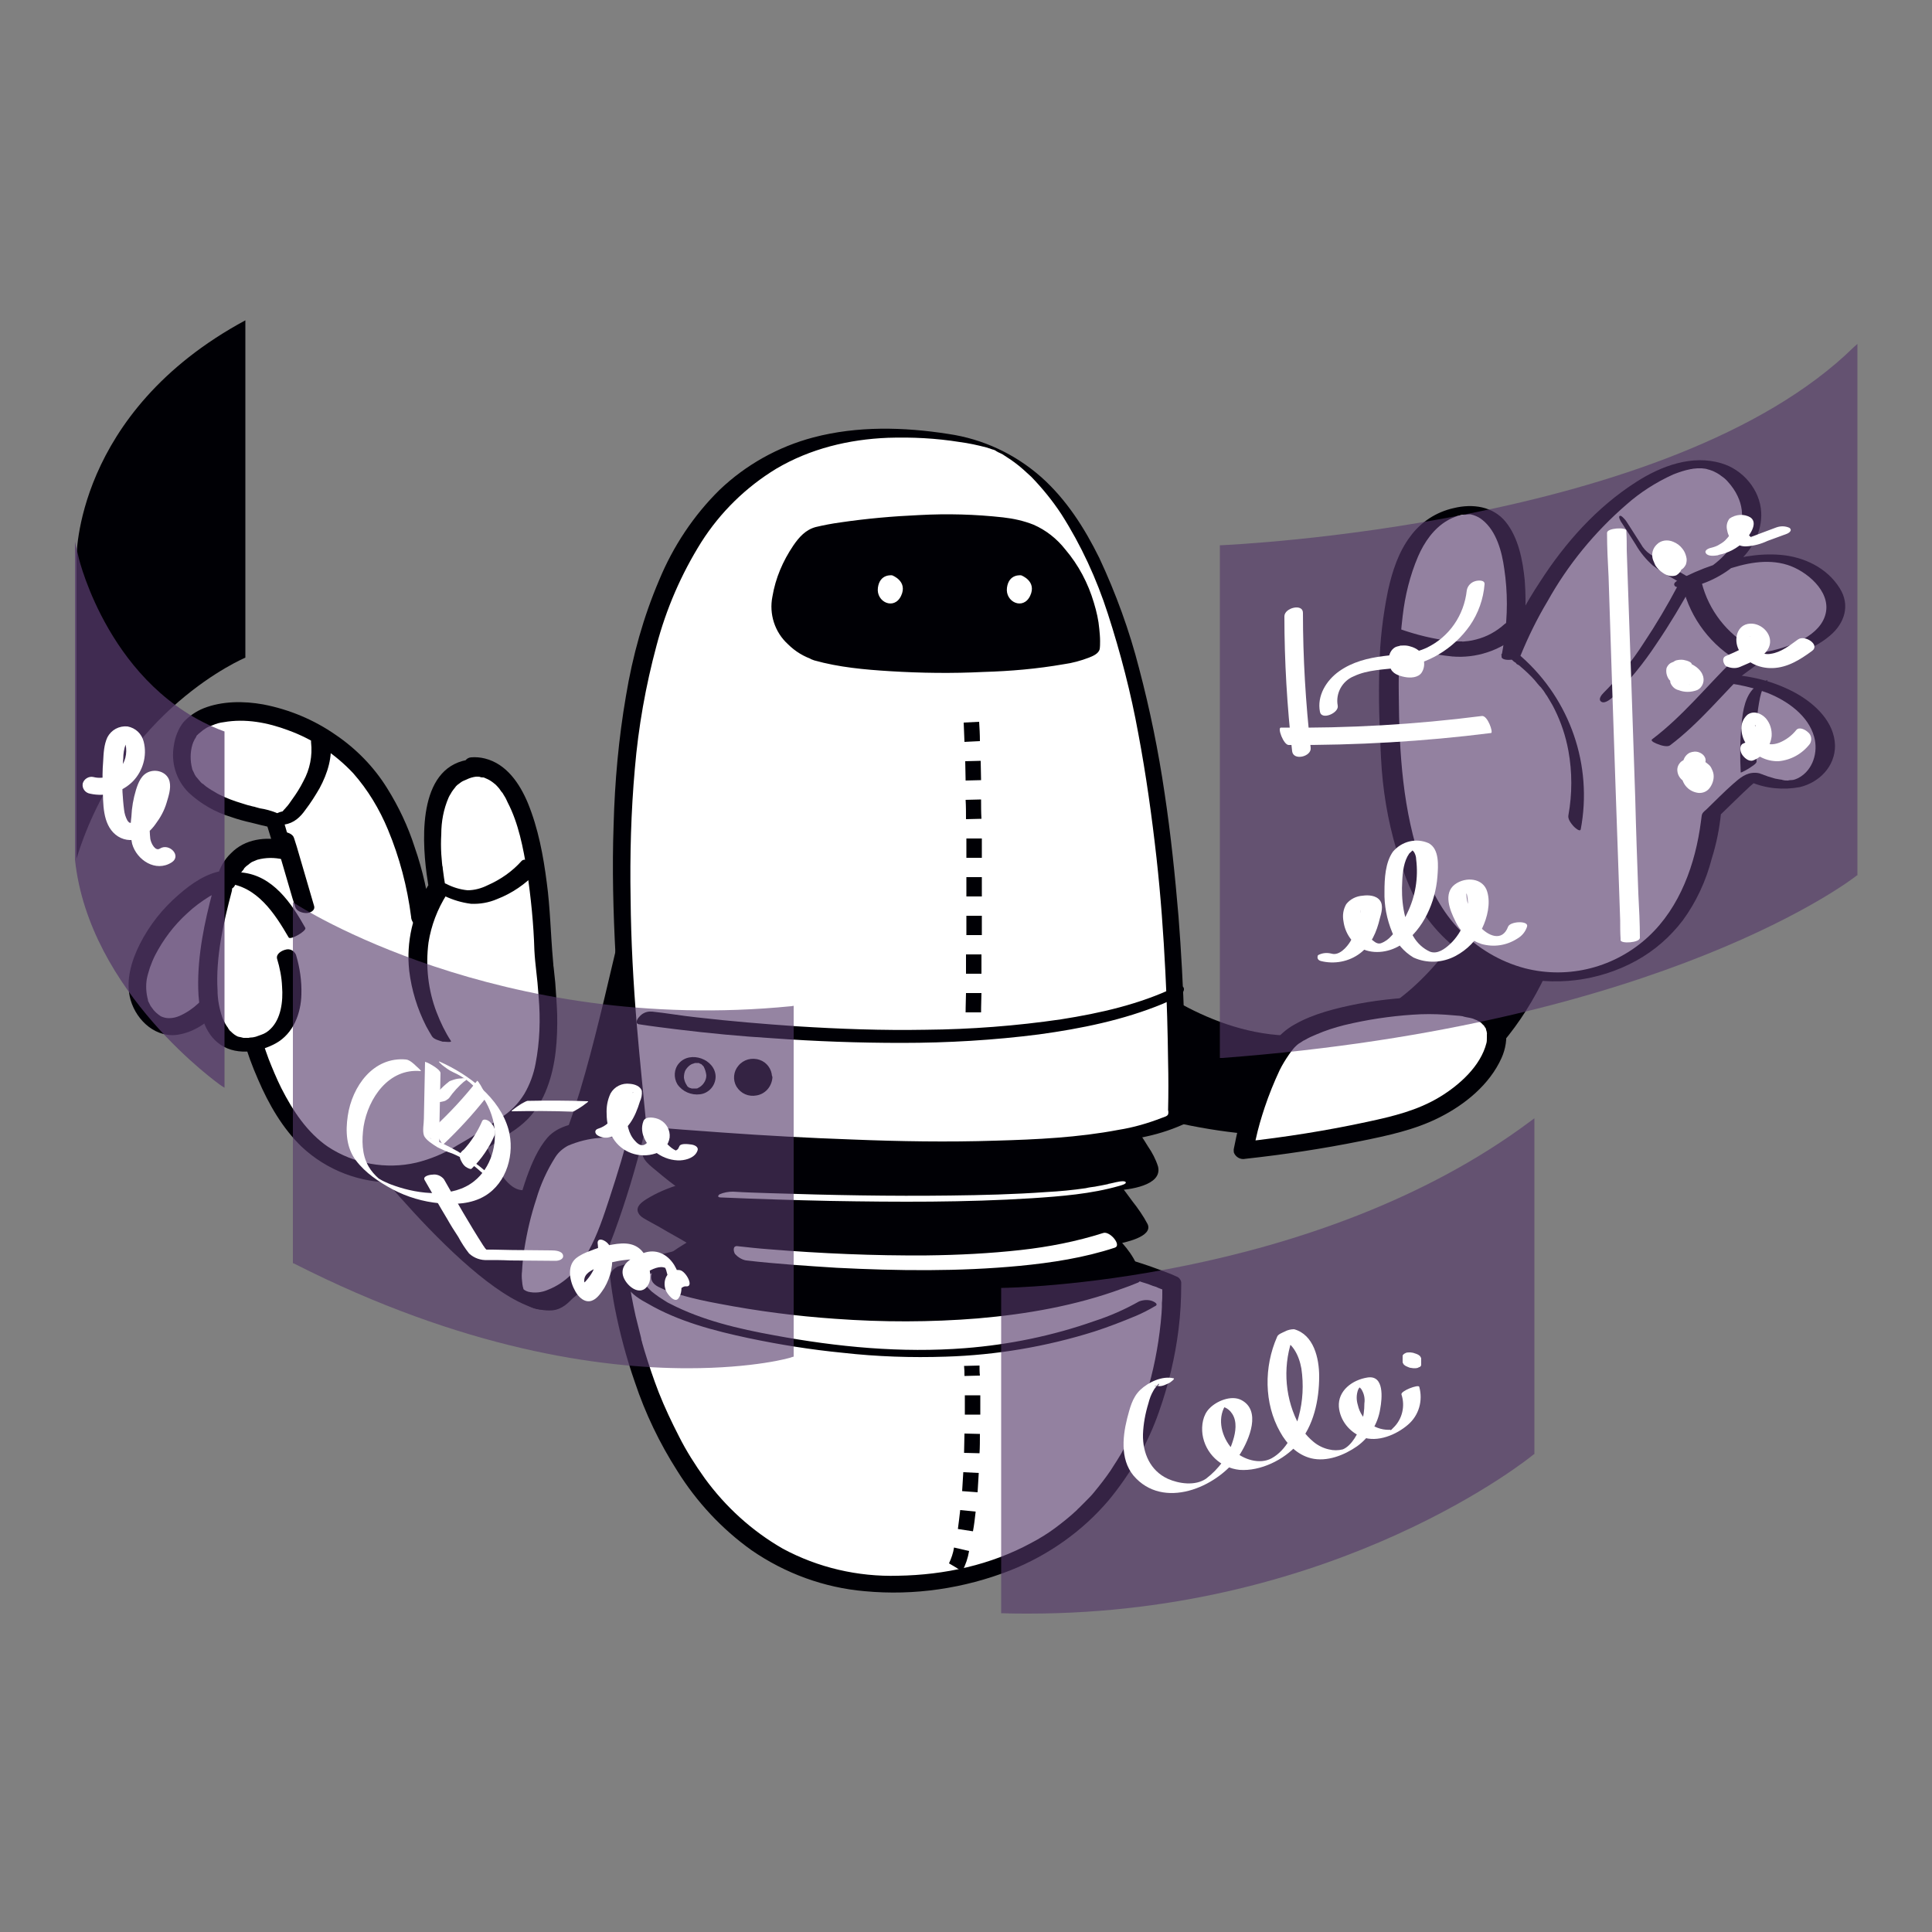
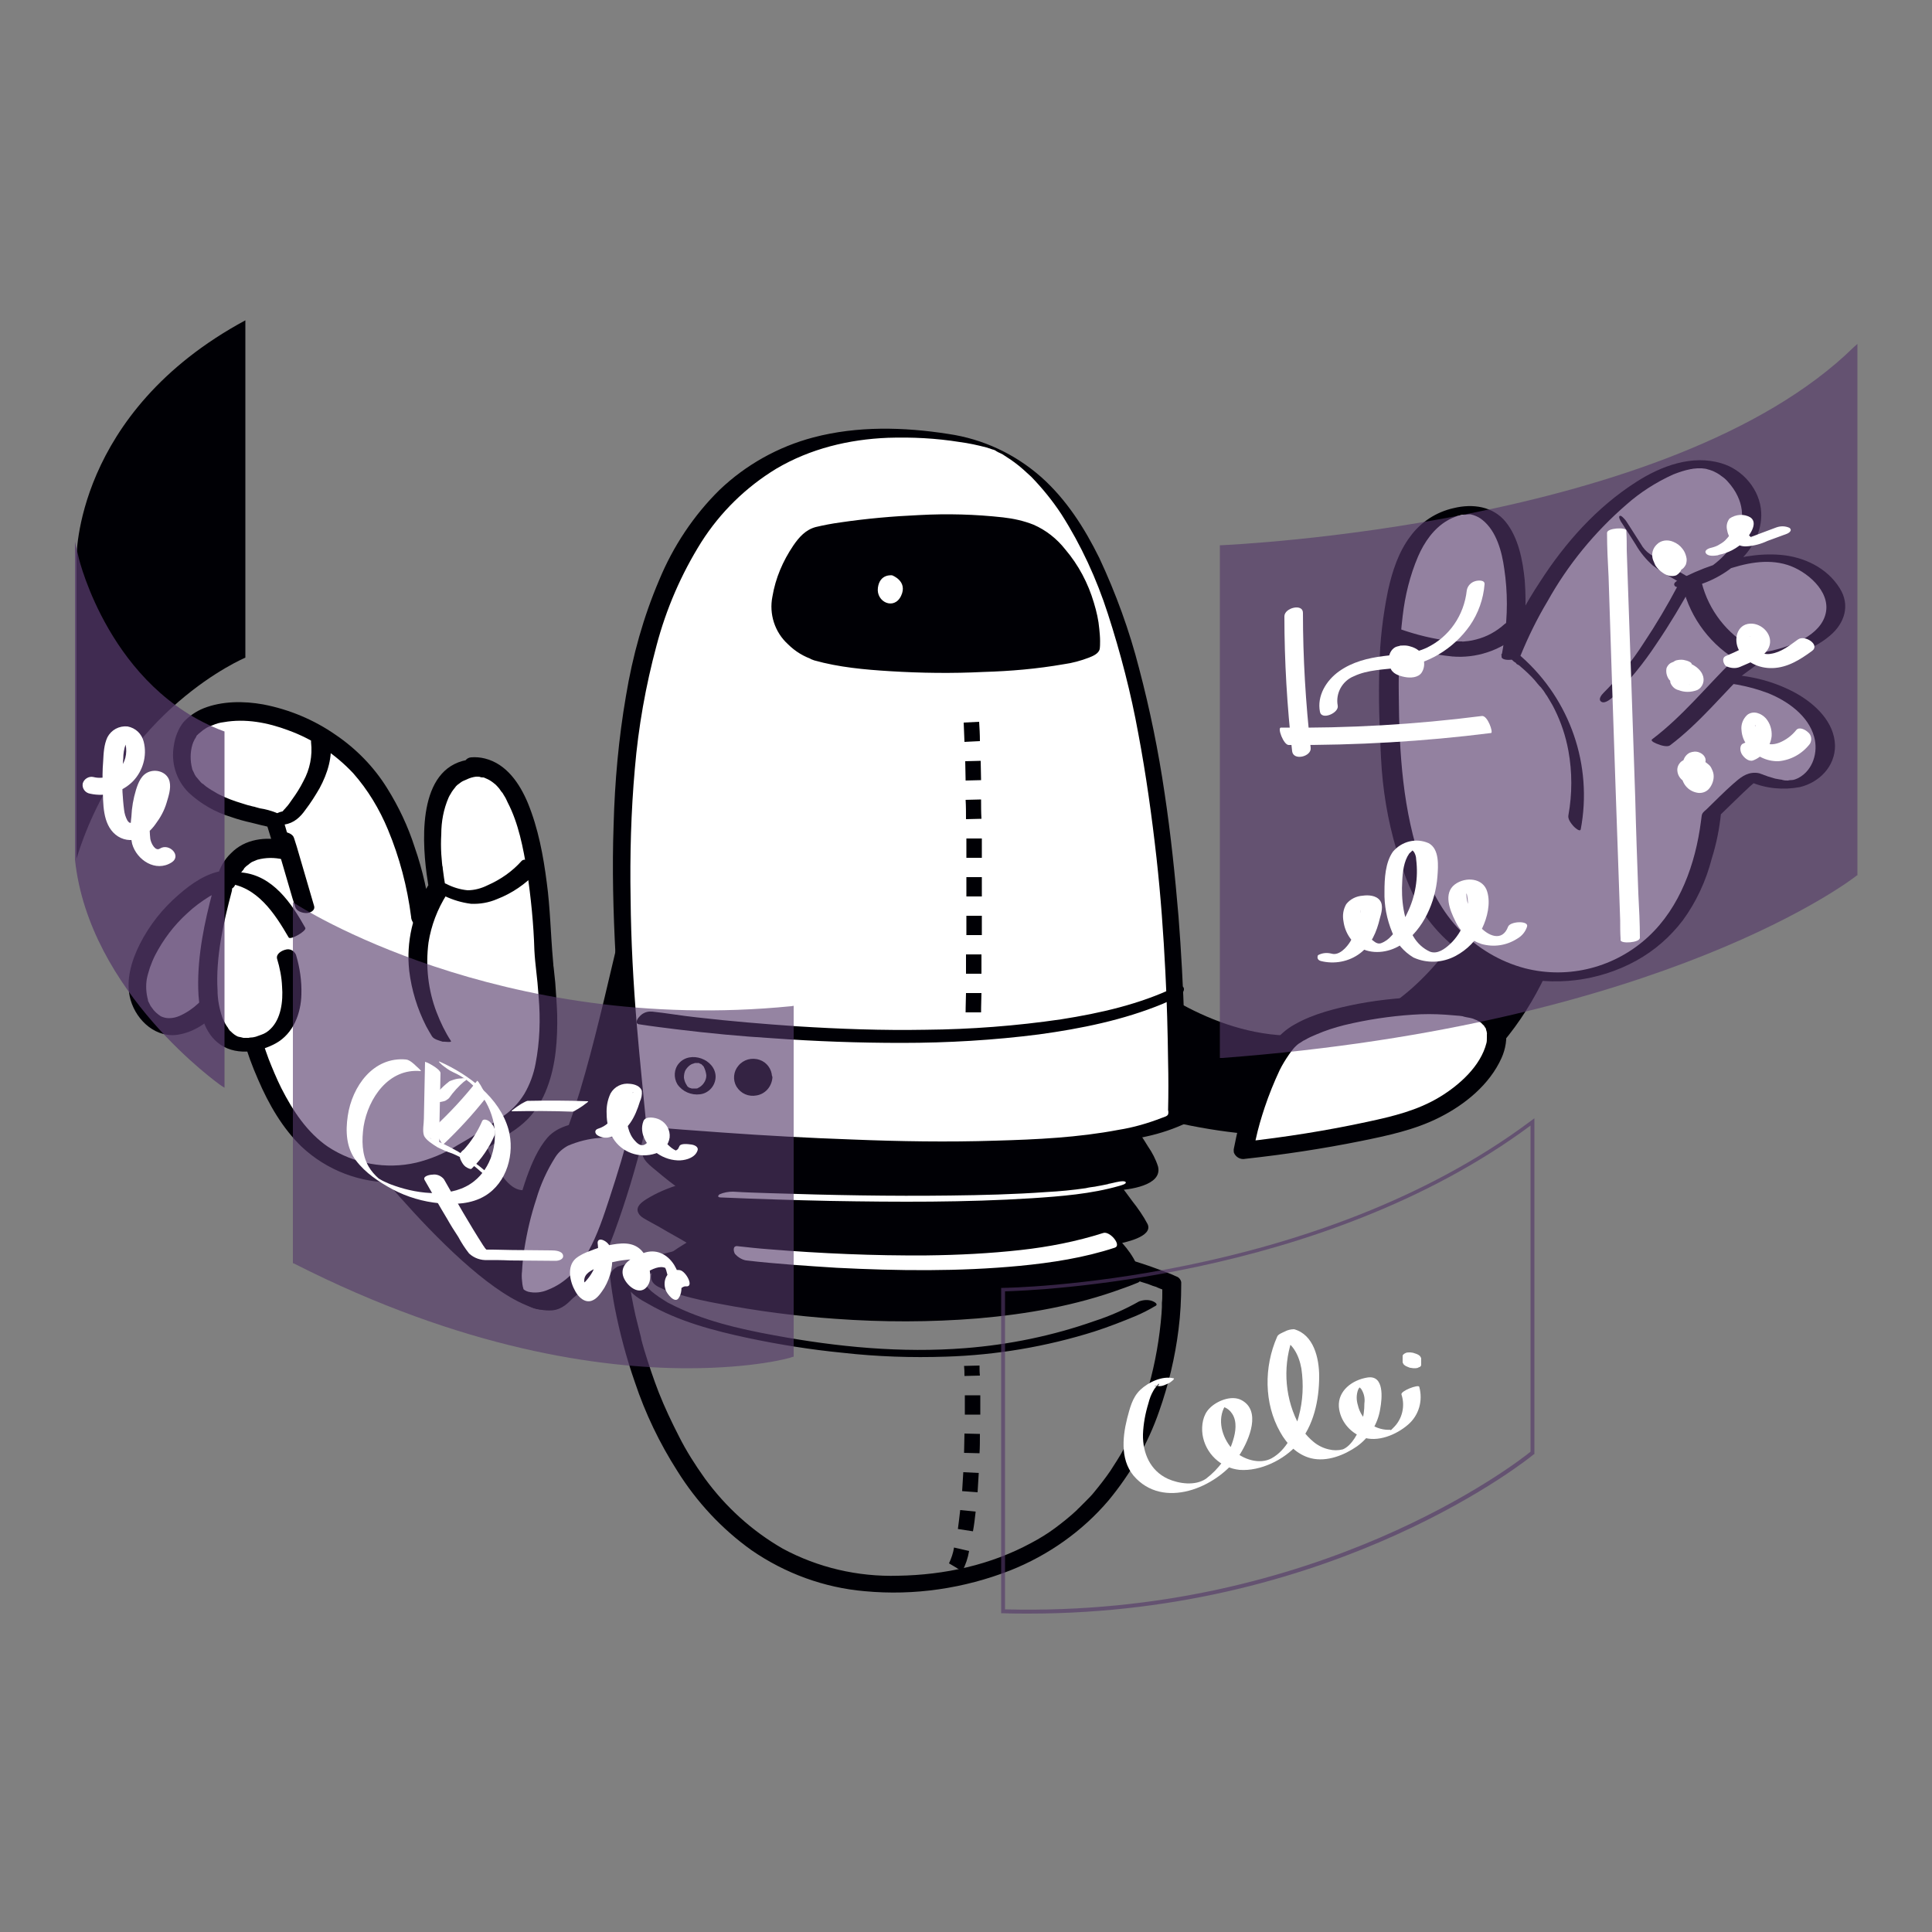
<svg xmlns="http://www.w3.org/2000/svg" width="500" height="500" viewBox="0 0 500 500" fill="none">
  <rect x="0" y="0" width="500" height="500" fill="#808080" stroke="none" />
  <path d="M91.6 295.5C91.6 295.5 126.3 340.9 143.1 339.1C159.9 337.3 168.2 255.7 168.2 255.7L176 227C176 227 174.9 203.2 166.4 220.7C157.9 238.2 142.6 358.4 121.7 283.9L91.6 295.5Z" fill="#000005" />
  <path d="M165.1 292.4C165.1 292.4 152.3 290.8 145.2 294.7C138.1 298.6 131.2 327.1 134.3 333.6C137.4 340.1 148.4 336 153.8 325.7C159.2 315.4 165.1 292.4 165.1 292.4Z" fill="white" />
  <path d="M164.1 290.2C160.7 289.8 157.2 289.8 153.8 290.1C149.7 290.4 144.6 291.1 141.7 294.4C139.2 297.3 137.6 301.1 136.3 304.7C134.7 309.3 133.4 314 132.6 318.8C132 322.6 131.4 326.6 132 330.4C132.6 334.4 135.3 338.4 139.6 338.9C144.4 339.4 149 335.9 151.9 332.5C155.3 328.6 157.2 323.7 159 318.9C162 310.7 164.5 302.4 166.6 293.9C166.9 292.5 163.9 288.8 163.4 290.8C161.8 297.3 159.8 303.8 157.7 310.2C154.8 319 151.3 330.1 141.8 333.8C140.2 334.5 138.4 334.7 136.7 334.3C136.4 334.2 136.1 334.1 135.8 333.9C135.8 333.9 135.3 333.5 135.5 333.7L135.4 333.5C135.6 333.7 135.6 333.7 135.4 333.5C135.2 333.1 135.6 333.8 135.4 333.4C135.7 334.1 135.4 333.3 135.3 333C135.2 332.5 135.4 333.4 135.3 332.9C135.3 332.7 135.2 332.6 135.2 332.4C135.2 332.1 135.1 331.7 135.1 331.4C135 330.6 135 329.8 135.1 329C135.2 327.1 135.4 325.1 135.7 323.2C136.4 318.8 137.4 314.5 138.8 310.3C139.9 306.5 141.6 302.8 143.7 299.5C144.5 298.2 145.7 297.2 147 296.5C149.6 295.4 152.3 294.7 155.1 294.5C158.7 294.1 162.4 294.2 166 294.6C167.1 294.7 166.4 292.8 166.2 292.4C166 291.5 165.2 290.3 164.1 290.2Z" fill="#000005" />
  <path d="M291.3 249.8C291.3 249.8 357 311 393.5 209.1H410.4C410.4 209.1 409.3 316.2 300.8 289.7L291.3 249.8Z" fill="#000005" />
  <path d="M322 297.8C322 297.8 325.2 279.4 332.9 270.3C340.6 261.2 378.7 257.4 385.5 263.2C392.3 269 382.8 283.5 367.9 289C353 294.5 322 297.8 322 297.8Z" fill="white" />
  <path d="M324.4 297.9L324.6 297C324.6 296.8 324.7 296.7 324.7 296.5C324.8 296 324.7 296.7 324.7 296.3C324.7 295.9 324.9 295.3 325 294.8C325.6 292 326.4 289.3 327.3 286.6C328.4 283.3 329.7 280.1 331.2 276.9C331.9 275.5 332.7 274.2 333.6 272.9C334 272.3 334.4 271.8 334.9 271.2C335 271.1 335.4 270.7 335 271.1C335.2 270.9 335.4 270.7 335.5 270.6C335.8 270.3 336.2 270 336.6 269.8C336.8 269.7 337 269.5 337.2 269.4L337.5 269.2C337.2 269.4 337.4 269.3 337.6 269.2C338.6 268.6 339.7 268.1 340.7 267.7C343 266.7 345.5 265.9 347.9 265.3C353.7 263.9 359.6 263 365.6 262.6C368.4 262.4 371.2 262.4 374.1 262.6C375.3 262.7 376.6 262.8 377.8 262.9L378.5 263L378.9 263.1C379.3 263.2 378.5 263 378.8 263.1C379.1 263.2 379.8 263.3 380.3 263.4C380.8 263.5 381.2 263.6 381.6 263.8L382.1 264C382.7 264.2 381.8 263.8 382.3 264.1C382.6 264.3 382.9 264.4 383.2 264.6C383.5 264.9 383.5 264.8 383.2 264.6C383.4 264.8 383.6 265 383.8 265.2C384.2 265.6 383.8 265.1 384.1 265.5C384.2 265.7 384.3 265.9 384.5 266.1C384.7 266.5 384.6 266.2 384.5 266.1C384.5 266.2 384.6 266.3 384.6 266.5C384.7 266.8 384.8 267.1 384.8 267.4C384.9 267.9 384.8 267.4 384.8 267.7C384.8 268 384.8 268.3 384.8 268.5C384.8 269 384.8 269.5 384.7 269.9C383.2 275.9 377.7 280.8 372.6 283.9C366.8 287.4 360.5 288.9 354 290.3C343.4 292.6 332.6 294.3 321.8 295.5L321.2 295.6C320 295.7 319.1 296.8 319.3 298C319.3 298.1 319.3 298.1 319.3 298.2C319.7 299.4 321 300.2 322.3 299.9C332.3 298.8 342.3 297.3 352.2 295.3C359.1 293.9 366.2 292.4 372.5 289.2C379.1 285.9 385.5 280.7 388.6 273.8C390.7 269.1 390.4 263 385.3 260.4C380.9 258.2 375.6 258.1 370.8 258C364.3 258 357.8 258.6 351.4 259.8C345.9 260.9 340 262.3 335.1 265.1C332.9 266.3 331.1 267.9 329.6 269.9C327.5 272.9 325.7 276.2 324.4 279.7C322.2 285.1 320.6 290.7 319.5 296.4C319.4 296.7 319.4 297 319.3 297.4C319.1 298.7 320.6 299.6 321.7 299.7C323.1 300 324.2 299.2 324.4 297.9Z" fill="#000005" />
-   <path d="M160.3 329.9C160.3 329.9 168.9 415.6 237.7 409.9C306.5 404.2 303.4 332.4 303.4 332.4C303.4 332.4 242.1 304.6 160.3 329.9Z" fill="white" />
  <path d="M157.9 330.5C158.2 333.1 158.6 335.8 159.1 338.4C160.4 345 162.1 351.4 164.3 357.7C167 365.8 170.7 373.5 175.3 380.7C180.3 388.7 186.8 395.7 194.5 401.2C203.2 407.2 213.3 410.9 223.8 411.8C236.6 413 249.5 411.1 261.5 406.4C271.3 402.5 280.1 396.3 286.9 388.3C292.6 381.4 297.1 373.6 300 365.2C302.4 358.4 304.1 351.3 305 344.1C305.5 340.2 305.7 336.2 305.7 332.3C305.7 332.1 305.7 331.9 305.7 331.8C305.6 331.3 305.3 330.8 304.8 330.5C302.5 329.4 300 328.6 297.6 327.7C291.4 325.6 285.1 323.8 278.7 322.4C268.9 320.2 258.9 318.7 248.9 317.9C236.2 316.8 223.5 316.8 210.8 317.9C195.6 319.2 180.5 321.9 165.7 326.1C163.7 326.6 161.8 327.2 159.8 327.8C159 328.3 157.8 329.1 157.9 330.5C158.1 331.6 159.2 332.3 160.3 332C160.4 332 160.5 332 160.5 331.9C175.1 327.4 190 324.3 205.2 322.6C218 321.2 231 321 243.8 321.8C253.8 322.4 263.8 323.8 273.7 325.8C280.5 327.2 287.2 329 293.8 331.2C294.9 331.6 296 332 297.1 332.3L298.4 332.8L299 333H299.1C299.9 333.4 300.8 333.7 301.6 334H301.7L300.8 332.7C300.8 333.4 300.8 334.1 300.8 334.8C300.8 335.5 300.8 336.4 300.7 337.2V337.9C300.7 338.4 300.7 337.5 300.7 337.8V338.3C300.7 338.9 300.6 339.4 300.6 340C300.1 346.3 299 352.6 297.3 358.7C297 359.6 296.8 360.6 296.5 361.5C296.4 361.9 296.2 362.4 296.1 362.8L295.9 363.4C295.9 363.5 295.8 363.6 295.8 363.8C295.6 364.4 295.9 363.6 295.8 363.9C295.1 365.8 294.4 367.7 293.5 369.6C292.6 371.5 291.7 373.4 290.7 375.2C290.2 376.2 289.6 377.1 289 378.1C288.7 378.6 288.4 379 288.1 379.5C287.7 380.1 287.7 380.1 287.4 380.6C286.1 382.5 284.7 384.3 283.3 386C282.6 386.9 281.8 387.7 281 388.5C280.6 388.9 280.2 389.3 279.8 389.7L279.2 390.3C278.7 390.7 279.1 390.4 278.7 390.8C276.9 392.5 275 394 273 395.5C271.1 396.9 269 398.2 266.9 399.3C256.4 405 244.5 407.6 232.4 407.8C222 408.1 211.7 405.7 202.6 400.8C194.6 396.2 187.8 390 182.4 382.6C179.9 379.1 177.6 375.5 175.7 371.7C173.8 368 172 364.2 170.5 360.4C169.1 356.8 167.9 353.2 166.8 349.6C166.6 348.8 166.3 348 166.1 347.1L166 346.8C166.1 347.2 166 346.9 166 346.8L165.9 346.2L165.6 345C165.2 343.5 164.9 342.1 164.5 340.6C163.7 337 163 333.4 162.6 329.8C162.6 329.6 162.6 329.5 162.5 329.3C162.5 326.6 157.7 327.9 157.9 330.5Z" fill="#000005" />
  <path d="M162.2 332.9C163.3 334.9 165.8 336.4 167.7 337.4C175.6 342 184.8 344.4 193.7 346.3C201.8 348 209.9 349.3 218.1 350.1C227 351.1 235.9 351.4 244.8 351.1C257.8 350.7 270.8 348.5 283.2 344.6C286.9 343.4 290.5 342 294.1 340.5C295.7 339.8 297.3 339 298.8 338.1L299 338C299.9 337.5 298.7 336.9 298.2 336.7C297.1 336.3 295.9 336.4 294.8 336.8C291.1 338.9 287.2 340.6 283.2 341.9C272.4 345.7 261.2 348 249.8 348.9C233.3 350.2 216.7 348.6 200.5 345.6C191.1 343.9 181.7 341.7 173.4 337.4L173 337.2L172.8 337.1L172 336.6C171.5 336.3 171.1 336 170.6 335.7C169.9 335.2 169.2 334.7 168.6 334.2L168.3 333.9C168 333.6 168.3 333.9 168.2 333.8L167.7 333.3C167.5 333.1 167.4 332.9 167.2 332.7C167.2 332.7 167.2 332.7 167.2 332.6C166.4 331.5 161.7 331.8 162.2 332.9Z" fill="#000005" />
  <path d="M249 406.7L245.6 404.5L247.3 405.6L245.6 404.6C246.2 403.3 246.7 401.9 246.9 400.5L250.8 401.4C250.5 403.2 249.9 405 249 406.7ZM251.8 396.3L247.9 395.7C248.1 394.2 248.3 392.6 248.5 390.8L252.5 391.2C252.3 393 252.1 394.7 251.8 396.3ZM253 386.2L249 385.9C249.1 384.4 249.2 382.7 249.3 381L253.3 381.2C253.2 383 253.1 384.6 253 386.2ZM253.5 376.1L249.5 376C249.5 374.4 249.6 372.8 249.6 371L253.6 371.1C253.6 372.9 253.6 374.5 253.5 376.1ZM253.7 366.1H249.7V365.7C249.7 364.2 249.7 362.7 249.7 361.1H253.7C253.7 362.7 253.7 364.3 253.7 365.8V366.1ZM249.6 356.1C249.6 355.2 249.6 354.4 249.5 353.5L253.5 353.4C253.5 354.3 253.5 355.2 253.6 356L249.6 356.1Z" fill="#000005" />
  <path d="M181.3 288.8C181.3 288.8 166.3 296.5 169 299.8C171.7 303.1 178 307.5 178 307.5C178 307.5 163.3 312.2 168.3 314.8C173.3 317.4 180.6 321.8 180.6 321.8C180.6 321.8 168.6 328.5 170.9 331.8C173.2 335.1 245 350.5 292.3 330.8C292.3 330.8 292.3 326.1 287 320.8C287 320.8 295.3 319.1 294.3 316.8C293.3 314.5 287.3 306.8 287.3 306.8C287.3 306.8 298.6 306.1 296.6 301.1C294.6 296.1 288.6 288.4 288.6 288.4L181.3 288.8Z" fill="#000005" />
  <path d="M179.3 287.8C176.1 289.4 173.1 291.3 170.3 293.4C168.8 294.5 167 295.9 166.4 297.7C165.6 299.9 168.6 301.9 170 303.1C172 304.8 174 306.4 176.2 307.9L176.1 306.5C173 307.4 169.9 308.7 167.2 310.4C166.1 311.1 164.4 312.3 165.2 313.9C165.7 315 167.2 315.6 168.2 316.2C169.7 317 171.3 317.9 172.8 318.8C175 320 177.2 321.3 179.4 322.6L178.9 320.9C176.1 322.5 164 329.5 170.3 333C172.3 334 174.3 334.7 176.4 335.2C179.6 336.1 182.8 336.8 186.1 337.4C196 339.3 206 340.6 216.1 341.3C228.4 342.2 240.8 342.2 253.1 341.2C265.8 340.1 278.4 337.9 290.4 333.5C291.8 333 293.2 332.5 294.6 331.9C294.8 331.8 295 331.6 295.1 331.4C295.1 327.4 292.2 323.5 289.6 320.8L288.9 322C290.9 321.6 298.5 320.1 297 316.8C295.9 314.7 294.5 312.7 293 310.8C292 309.4 291 308.1 290 306.8L288.8 308.1C292 307.9 300.9 306.9 299.7 301.9C299.1 300 298.2 298.3 297.1 296.7C296 294.9 294.9 293.2 293.7 291.6C292.2 289.4 291.1 287.4 288.1 287.3C282.4 287.2 276.7 287.3 271 287.4L235.8 287.5L199.8 287.6C193.6 287.6 187.3 287.5 181 287.7H180.7C179.9 287.7 178.9 288.1 179.5 289C180.1 289.9 181.8 290.1 182.7 290.1L193 290L218.7 289.9L249.8 289.8L276.5 289.7C280.8 289.7 285.2 289.9 289.5 289.7H289.7L286.5 288.6C287.8 290.3 289 292 290.2 293.7C291.2 295.2 292.2 296.7 293 298.2C293.6 299.2 294.6 300.7 294.5 301.9C294.4 303.8 291.7 304.6 290.3 305C289.3 305.2 288.3 305.4 287.3 305.5C287.2 305.5 286.5 305.6 287.1 305.5H286.7H286.3C285.6 305.5 284.4 305.9 285.1 306.8C287.5 309.6 289.6 312.6 291.6 315.8C291.9 316.4 292.2 316.7 291.7 317.2C291.1 317.8 290.3 318.2 289.5 318.4C288.2 318.9 286.8 319.3 285.4 319.6C284.8 319.7 284.1 320.2 284.7 320.8C286.7 322.7 288.2 325 289.2 327.5C289.5 328.2 289.7 328.9 289.8 329.6C289.8 329.8 289.8 330 289.9 330.2C290 330.4 289.9 330 289.9 330.2L290.4 329.7C279.4 334.3 267.6 336.8 255.7 338.1C244 339.4 232.2 339.7 220.5 339C215.1 338.7 209.8 338.3 204.4 337.7C202 337.4 199.5 337.1 197.1 336.8C196 336.6 194.9 336.5 193.7 336.3C192.5 336.1 192.1 336.1 190.9 335.9C187.3 335.3 183.7 334.6 180.1 333.7C178.8 333.4 177.5 333 176.2 332.7C176.9 332.9 176.2 332.7 175.9 332.6L175.1 332.4C174.7 332.3 174.2 332.1 173.8 331.9L173.3 331.7C173.9 332 173 331.6 173.3 331.7C173.2 331.6 173.1 331.6 172.9 331.5C172.5 331.3 173.3 331.8 173 331.6C172.7 331.4 173.1 331.7 173.1 331.7C173.1 331.7 173 331.7 173 331.4C173 330.8 173.2 330.3 173.4 329.8C174.5 328.2 175.9 326.9 177.5 325.9C178.8 324.9 180.2 324 181.7 323.1L182.4 322.7C183.4 322.2 182.5 321.4 181.9 321C180.4 320.1 178.9 319.2 177.3 318.3C175.9 317.5 174.5 316.7 173.1 315.9L171.1 314.8L170 314.2L169.6 314C169.8 314.1 169.7 314.1 169.6 314C169.6 314.2 169.5 313.9 169.5 313.8C169.5 313.9 169.6 313.5 169.6 313.4C170 312.9 170.4 312.5 170.9 312.2C172.5 311.2 174.3 310.3 176.1 309.7C177.3 309.2 178.5 308.8 179.7 308.4C180.5 308.2 180.1 307.3 179.6 307C178 305.9 176.5 304.7 175 303.5C173.8 302.6 172.7 301.6 171.7 300.5C171.5 300.3 171.2 300 171 299.7C170.8 299.4 170.9 299.7 170.9 299.5C170.8 299.3 170.8 299.1 170.9 298.9C171.3 297.4 173 296.1 174.2 295.2C175.9 293.9 177.7 292.7 179.6 291.6C180.7 290.9 181.9 290.3 183 289.7C184 289.2 183.1 288.3 182.5 288C181.7 287.6 180.4 287.4 179.3 287.8Z" fill="#000005" />
  <path d="M186.6 309.9C196 310.3 205.5 310.6 214.9 310.8C232.3 311.1 249.8 311.2 267.1 310.1C274.6 309.6 282.4 309 289.7 306.9C290 306.8 291.7 306.4 291.3 305.9C290.9 305.4 288.6 306 288.2 306.1L287.3 306.3C287.1 306.3 286.3 306.5 287 306.4C286.3 306.5 285.7 306.7 285 306.8L283.9 307L283.4 307.1C282.6 307.2 281.8 307.3 281 307.5C277.5 308 274.5 308.3 270.8 308.5C262.5 309.1 254.2 309.3 245.9 309.4C230.5 309.6 215 309.3 199.5 308.8C196.2 308.7 193 308.6 189.7 308.4C188.5 308.4 187.3 308.6 186.2 309.1C185.7 309.5 185.7 309.9 186.6 309.9Z" fill="white" />
  <path d="M193.1 326.2C200.9 327.1 208.7 327.6 216.5 328.1C232.3 328.9 248.2 329.1 263.9 327.6C272.2 326.8 280.6 325.5 288.5 322.9C290.4 322.3 287.2 318.5 285.5 319.1C278.6 321.3 271.4 322.7 264.2 323.5C256.1 324.4 248 324.8 239.8 324.9C226.2 325 212.5 324.4 198.9 323.3C196.2 323.1 193.5 322.8 190.8 322.5C189.6 322.4 189.8 323.8 190.2 324.5C190.8 325.2 191.9 326 193.1 326.2Z" fill="white" />
  <path d="M165.4 292.5C165.4 292.5 277.6 303.4 304.6 289.7C304.6 289.7 308.9 124.6 250.1 113.9C146.1 95 158.4 228.4 165.4 292.5Z" fill="white" />
  <path d="M167.5 293.6C171.4 294 175.3 294.3 179.3 294.6C188.9 295.4 198.6 296 208.2 296.5C220.5 297.1 232.8 297.6 245.1 297.7C257 297.9 269 297.5 280.9 296.4C285.7 296 290.6 295.3 295.3 294.4C299 293.7 302.6 292.6 306 291.1C306.6 290.8 306.7 290.9 306.8 290.4C306.8 290 306.8 289.5 306.8 289.1C306.8 287.4 306.8 285.7 306.8 283.9C306.8 277.5 306.7 271.1 306.5 264.7C306.2 255.5 305.7 246.3 305 237.2C304.1 226.6 303 215.9 301.4 205.3C299.8 194.4 297.6 183.6 294.8 173C292.3 163.2 288.8 153.6 284.5 144.4C280.7 136.7 276 129.3 269.5 123.5C262.7 117.5 254.4 113.6 245.4 112.3C233.9 110.5 221.9 110.2 210.5 113.2C201.4 115.6 193 120.3 186.2 126.8C179.5 133.4 174.2 141.4 170.6 150.1C166.5 159.7 163.7 169.8 162 180.1C160.1 191.1 159.1 202.3 158.8 213.5C158.4 224.7 158.7 236 159.3 247.3C159.9 257.7 160.7 268.1 161.7 278.5C162.1 282.9 162.6 287.2 163.1 291.6C163.2 292.2 164.8 292.7 165.2 293C166 293.2 166.8 293.4 167.5 293.6C166.6 284.1 165.6 274.7 164.8 265.2C163.9 254.4 163.3 243.5 163.2 232.6C163 221.4 163.3 210.1 164.3 198.9C165.2 188.2 167.1 177.5 169.9 167.1C172.4 157.6 176.3 148.6 181.5 140.3C186.4 132.6 193 126.1 200.9 121.3C209.7 116.1 219.7 113.7 229.8 113.3C236 113.1 242.2 113.4 248.4 114.4C250.7 114.7 253 115.2 255.3 115.8L255.9 116C256 116 256.6 116.2 256.2 116.1L256.8 116.3L257.1 116.4C257.6 116.6 256.6 116.2 257.2 116.4L257.8 116.7C258.2 116.9 257.3 116.5 257.9 116.8C258.1 116.9 258.7 117.2 258 116.9L258.7 117.2C259.2 117.5 258.4 117 258.9 117.3L259.5 117.6L259.8 117.8C260.1 118 259.5 117.6 259.8 117.8L260.4 118.2C261.2 118.7 261.8 119.1 262.6 119.7C264.1 120.8 265.5 122.1 266.9 123.4C269.8 126.4 272.4 129.6 274.7 133.1C279.8 141.1 283.8 149.8 286.7 158.8C290 169 292.7 179.4 294.6 189.9C296.6 200.5 298.1 211.3 299.3 222C300.4 231.9 301.1 241.7 301.6 251.6C302 259.3 302.2 267 302.3 274.7C302.4 278.9 302.4 283.1 302.3 287.3C302.4 287.7 302.4 288 302.3 288.4C302.1 288.9 301.2 289.1 300.7 289.3C297.1 290.7 293.3 291.8 289.5 292.4C279 294.4 268.3 294.9 257.7 295.2C245.3 295.6 232.9 295.4 220.5 294.9C209.3 294.5 198.1 293.9 187 293.1C180 292.6 173.1 292.1 166.1 291.5L163.2 291.2C162.8 291.2 164.5 292.2 164.6 292.3C165.5 293.1 166.5 293.5 167.5 293.6Z" fill="#000005" />
  <path d="M165.5 265.1C168.7 265.6 172 266 175.2 266.4C183.4 267.4 191.7 268.2 200 268.7C211.1 269.5 222.2 269.9 233.4 269.9C245.3 269.9 257.2 269.2 268.9 267.7C279.8 266.2 290.7 264 300.9 259.8C302 259.3 303.1 258.8 304.2 258.3C305 257.9 306.5 257 306.4 255.9C306.3 254.8 304.7 255.2 304.1 255.5C294.9 259.9 284.8 262.2 274.6 263.8C263 265.5 251.2 266.4 239.5 266.5C228.4 266.7 217.3 266.3 206.2 265.6C197.6 265 189 264.3 180.4 263.3C176.5 262.9 172.6 262.2 168.8 261.8H168.6C167.4 261.7 166.2 262.2 165.4 263.2C164.8 263.8 164.3 265 165.5 265.1Z" fill="#000005" />
  <path d="M194.8 282.3C196.844 282.3 198.5 280.643 198.5 278.6C198.5 276.556 196.844 274.9 194.8 274.9C192.757 274.9 191.1 276.556 191.1 278.6C191.1 280.643 192.757 282.3 194.8 282.3Z" fill="#000005" />
  <path d="M197.2 278.5C197.2 278.8 197.1 279.2 197.1 279.5C197.2 279.3 197.1 279.6 197.1 279.6L197 279.8C197 279.9 196.9 280 196.9 280.1C196.9 280.2 196.7 280.4 196.9 280.2L196.6 280.6L196.5 280.7L196.4 280.8C196.3 280.9 196.1 281 196 281.1C196.1 281.1 195.9 281.2 196 281.1C195.9 281.1 195.8 281.2 195.7 281.2L195.5 281.3C195.8 281.2 195.5 281.3 195.4 281.3C195.2 281.3 195.1 281.4 194.9 281.4H194.6H194.4C194.7 281.4 194.3 281.4 194.3 281.4L194.1 281.3H194L193.9 281.2L193.7 281.1L193.5 281C193.4 280.9 193.2 280.7 193.1 280.6L192.9 280.4C192.8 280.3 192.7 280.1 192.7 280C192.7 279.9 192.6 279.8 192.6 279.7C192.7 279.9 192.6 279.6 192.6 279.7C192.6 279.5 192.5 279.3 192.5 279.1C192.5 279.1 192.5 278.8 192.5 278.9C192.5 279 192.5 278.7 192.5 278.7C192.5 278.5 192.5 278.4 192.6 278.2C192.6 278.1 192.6 278.1 192.7 278C192.6 278.2 192.7 277.9 192.7 277.9C192.8 277.7 192.9 277.5 193 277.4L193.2 277.2L193.3 277.1C193.3 277.1 193.6 276.9 193.4 277C193.5 276.9 193.6 276.8 193.7 276.7C193.8 276.7 193.8 276.6 193.9 276.6C194.1 276.5 193.7 276.7 194 276.6L194.5 276.4C194.2 276.5 194.7 276.4 194.8 276.4H195.1C195 276.4 194.8 276.4 195.1 276.4H195.4C195.4 276.4 195.8 276.5 195.5 276.4C195.7 276.4 195.9 276.5 196.1 276.6L196.4 276.8L196.6 276.9L196.8 277C196.7 276.9 196.7 276.9 196.8 277C196.9 277.1 197 277.2 197.2 277.4L197.4 277.6C197.3 277.4 197.4 277.7 197.4 277.7C197.5 277.9 197.6 278 197.6 278.2C197.2 278.2 197.2 278.3 197.2 278.5C197.2 278.6 197.3 278.8 197.3 279C197.3 279.6 198.2 280 198.7 279.9C199.3 279.8 199.8 279.3 199.8 278.6C199.7 276.6 198.4 274.9 196.6 274.3C194.6 273.6 192.4 274.2 191.1 275.8C189.8 277.3 189.6 279.5 190.6 281.2C191.7 283 193.7 283.9 195.8 283.5C198.1 283.1 199.7 281.2 199.9 278.9C199.9 278.3 199.5 277.8 198.9 277.7C198.1 277.5 197.3 277.9 197.2 278.5Z" fill="#000005" />
-   <path d="M179.9 282.6C182.165 282.6 184 280.764 184 278.5C184 276.236 182.165 274.4 179.9 274.4C177.636 274.4 175.8 276.236 175.8 278.5C175.8 280.764 177.636 282.6 179.9 282.6Z" fill="white" />
+   <path d="M179.9 282.6C182.165 282.6 184 280.764 184 278.5C184 276.236 182.165 274.4 179.9 274.4C177.636 274.4 175.8 276.236 175.8 278.5C175.8 280.764 177.636 282.6 179.9 282.6" fill="white" />
  <path d="M182.8 278.3C182.8 279.7 181.9 281 180.6 281.6C180.5 281.7 180.3 281.7 180.2 281.7H179.9C179.6 281.8 180 281.7 179.8 281.7H179.5C179.1 281.7 179.6 281.7 179.4 281.7H179.1C178.8 281.7 179.3 281.8 179 281.7L178.7 281.6C178.9 281.7 178.8 281.6 178.7 281.6L178.4 281.5C178.6 281.6 178.5 281.5 178.4 281.5L178.2 281.4C178.2 281.4 178 281.2 178.1 281.3C177.9 281.2 177.8 281 177.7 280.8C177.3 280.2 177.1 279.6 177 278.9C177 278.2 177.1 277.4 177.5 276.8C177.9 276.2 178.4 275.7 179 275.4C179.3 275.3 179.6 275.2 179.9 275.1C180.2 275.1 180.4 275.1 180.7 275.1C181 275.1 180.5 275 180.8 275.1L181.1 275.2C180.8 275.1 181.5 275.5 181.3 275.3L181.5 275.4C181.5 275.4 181.8 275.7 181.7 275.6C181.8 275.7 181.9 275.8 182.1 276C182.5 276.8 182.7 277.5 182.8 278.3C182.8 278.8 183.7 279.2 184.1 279.2C184.5 279.2 185.2 279.2 185.2 278.6C185.1 274.1 178.6 271.8 175.7 275.2C174.4 276.7 174.3 278.9 175.3 280.6C176.6 282.5 178.9 283.5 181.2 283.2C183.5 282.9 185.2 280.9 185.2 278.6C185.2 278.4 184.9 278.1 184.8 278C184.5 277.8 184.2 277.7 183.9 277.6C183.4 277.7 182.8 277.8 182.8 278.3Z" fill="#000005" />
  <path d="M208.8 169.4C204.4 168.1 201.4 163.6 201.6 158.5C201.9 151 207.5 140.1 211.8 138.4C218 136 264.2 131 272.3 139.2C279.3 146.5 283 156.2 282.7 166.3C282.3 172.9 228.5 175 208.8 169.4Z" fill="#000005" />
  <path d="M207 167.9C206.7 167.8 206.4 167.7 206.1 167.6C206 167.5 205.7 167.2 205.8 167.5C205.8 167.5 206.4 168.2 206.2 167.7C206.1 167.5 205.9 167.3 205.7 167.1C205 166.2 204.5 165.2 204.2 164.2C203.5 162.1 203.4 159.8 203.9 157.6C204.7 153.1 206.4 148.9 208.9 145.1C210.3 142.9 212.1 140.6 214.7 139.8C216.6 139.3 218.5 138.9 220.4 138.7C226.6 137.7 232.8 137.1 239.1 136.8C246.1 136.3 253 136.3 260 136.8C262.8 137 265.6 137.5 268.4 138.1C269.5 138.4 270.5 138.7 271.5 139.2C271.7 139.3 271.8 139.3 272 139.4C271.6 139.2 272.3 139.7 271.8 139.3C271.8 139.3 270.8 138.7 270.8 138.5C270.8 138.8 271.8 139.6 272 139.8C275.2 143.6 277.7 148 279.2 152.8C279.9 155 280.4 157.2 280.7 159.4C281.1 161.3 281.1 163.2 280.9 165.1C280.7 166.2 279.5 166.8 278.6 167.2C276.7 168 274.7 168.6 272.7 168.9C266.4 170 260.1 170.7 253.7 171C246.1 171.4 238.5 171.4 230.9 171.1C224.2 170.9 217.5 170.2 210.9 169C209.5 168.5 208.2 168.2 207 167.9C206.5 167.7 208 169.2 208.1 169.3C208.8 170 209.7 170.6 210.7 170.9C217.1 172.7 223.8 173.3 230.3 173.7C238.4 174.2 246.5 174.3 254.5 173.9C261.5 173.7 268.4 173.1 275.3 171.9C277.5 171.6 279.7 171 281.8 170.2C282.8 169.8 284.3 169.2 284.6 168C284.7 167.3 284.7 166.6 284.7 165.9C284.7 164.9 284.6 163.8 284.5 162.8C284.3 160.5 283.8 158.3 283.1 156C281.6 150.9 279.1 146.2 275.7 142.2C273.5 139.4 270.7 137.2 267.5 135.8C265 134.8 262.3 134.2 259.6 133.9C252.4 133.1 245.2 132.9 237.9 133.3C231.1 133.6 224.3 134.2 217.5 135.2C215.3 135.5 213.2 135.9 211.1 136.4C208.5 137.1 206.8 139 205.3 141.2C202.6 145.2 200.7 149.6 199.9 154.4C199 158.9 200.5 163.6 203.9 166.7C205.8 168.6 208.1 170 210.7 170.8C211.1 170.9 209.7 169.5 209.6 169.4C208.8 168.8 207.9 168.3 207 167.9Z" fill="#000005" />
  <path d="M253.9 262H249.9C249.9 262 249.9 260.1 250 257H254C253.9 260.1 253.9 262 253.9 262ZM254 252H250V247H254V252ZM254.1 242H250.1C250.1 240.4 250.1 238.7 250.1 237H254.1C254.1 238.6 254.1 240.3 254.1 242ZM254.1 232H250.1V227H254.1V232ZM250.1 222C250.1 220.3 250.1 218.7 250.1 217H254.1C254.1 218.7 254.1 220.3 254.1 222H250.1ZM250 212C250 210.3 250 208.6 249.9 207L253.9 206.9C253.9 208.6 253.9 210.2 254 211.9L250 212ZM249.9 202C249.9 200.3 249.8 198.6 249.8 197L253.8 196.9C253.8 198.5 253.9 200.2 253.9 201.9L249.9 202ZM249.6 192C249.5 190.2 249.5 188.6 249.4 187L253.4 186.8C253.5 188.4 253.6 190.1 253.6 191.8L249.6 192Z" fill="#000005" />
  <path d="M230.9 148.9C230.9 148.9 235 150.4 233.2 154.2C231.4 158 226.7 155.8 227.2 152.1C227.7 148.4 230.9 148.9 230.9 148.9Z" fill="white" />
-   <path d="M264.3 148.9C264.3 148.9 268.4 150.4 266.6 154.2C264.8 158 260.1 155.8 260.6 152.1C261.1 148.4 264.3 148.9 264.3 148.9Z" fill="white" />
  <path d="M393 251.5C381.8 248.5 372.5 240.6 367.8 230C363.1 219.1 360.5 207.5 360 195.7C358.2 161.7 360.5 133.9 379.4 132C392.2 130.7 394.5 153 391.2 169.5C391.2 169.5 399.6 148.1 414.7 133.8C436.6 113.2 447.1 120.7 450.5 125.1C459.4 136.5 446.5 149.4 435.9 151C435.9 151 457.2 138.7 469.4 148C482.5 158 472.2 168.2 454.3 170.4L447.1 175.7C447.1 175.7 455.9 176.1 463.2 180.4C472 185.5 473.9 192.5 471.6 197.4C467.1 207.1 454.9 201.6 453.9 201.1C452.9 200.6 447.7 206.3 442.9 210.7C442.2 217.2 440.5 223.5 438 229.5C430.6 247 411.4 256.4 393 251.5Z" fill="white" />
  <path d="M394.7 250.6C388.2 248.9 382.4 245.4 377.7 240.6C373.2 235.9 370.3 230.3 368.1 224.2C363 209.9 362.1 194.8 362 179.7C361.9 172.9 362.2 166.2 363 159.5C363.6 154.2 364.9 148.9 367 144C368.6 140.3 371.1 136.7 374.6 134.7C375.4 134.2 376.2 133.9 377 133.6C377.3 133.5 377.7 133.4 378.1 133.3C378.4 133.2 378.6 133.2 378.9 133.2C378.9 133.2 379.3 133.1 379 133.2C378.7 133.3 379.2 133.2 379.3 133.2C379.6 133.2 379.9 133.1 380.2 133.1C379.8 133.1 380.3 133.1 380.5 133.1C380.7 133.1 380.9 133.2 380.6 133.1L380.9 133.2C381 133.2 381.2 133.3 381.3 133.3C382.2 133.6 383 134 383.7 134.6C387.3 137.5 388.7 142.8 389.3 147.2C390.2 153.2 390.2 159.3 389.3 165.4C389.1 166.9 388.9 168.3 388.6 169.8C388.3 171.3 393 170.9 393.5 169.7C395.5 164.8 397.8 160.1 400.5 155.6C405.8 146.1 412.7 137.7 420.9 130.6C424.5 127.4 428.6 124.8 433 122.8C434.5 122.2 436 121.7 437.6 121.4H437.7L438.2 121.3C438.6 121.3 438.9 121.2 439.3 121.2C438.7 121.2 439.5 121.2 439.8 121.2H440.2H440.6H440.4L441.3 121.3C441.4 121.3 442.2 121.5 441.7 121.4C442.2 121.5 442.8 121.7 443.3 121.9L443.7 122.1L444.3 122.4C444.7 122.6 445.1 122.9 445.5 123.2C446.1 123.6 446.7 124.1 447.2 124.7C448.2 125.8 449.1 127.1 449.7 128.4C454.3 138 444.1 148.5 435 149.9L437.6 151.5C440.4 149.9 443.3 148.6 446.3 147.6C451.5 145.8 457.2 144.5 462.6 146.2C467.4 147.7 473.8 152.9 472.5 158.7C471.2 164.5 463.6 167.2 458.5 168.4C457.4 168.6 456.2 168.9 455.1 169C454 169.1 452.9 169.4 452 169.9C451.3 170.4 450.6 170.9 450 171.4L444.8 175.2C443.6 176.1 445.9 176.7 446.4 176.7L447.4 176.8C446.8 176.7 447.8 176.9 447.9 176.9L449.7 177.2C452.4 177.7 455 178.4 457.6 179.4C462.6 181.4 468 185.2 469.5 190.7C470.6 194.6 469.2 199.3 465.5 201.3C464.9 201.6 464.2 201.9 463.5 201.9C464.1 201.8 462.3 202 462.9 202C462.4 202 461.9 202 461.5 201.9C461.9 201.9 461.2 201.9 461.2 201.8L460.5 201.7L459.4 201.5C459.1 201.4 458 201.1 457.4 200.9C457 200.7 456.5 200.6 456.1 200.4C456 200.4 455.9 200.3 455.7 200.3C456.7 200.7 455.4 200.2 455.6 200.2C455.2 200.1 454.8 200 454.3 200C451.9 199.9 450.2 201.4 448.5 202.9C446.1 205 443.9 207.3 441.6 209.5C441 210 440.5 210.4 440.4 211.1C440.3 211.6 440.3 212.1 440.2 212.6C438.8 223.5 434.8 234.8 426.6 242.4C418.1 250.3 406.1 253.5 394.7 250.6C393.6 250.3 392.3 250.4 391.2 250.9C390.4 251.3 390.3 252.2 391.3 252.5C402.1 255.4 413.7 254 423.5 248.6C428.2 246 432.2 242.5 435.5 238.2C439 233.4 441.5 228 443 222.2C444.2 218.4 445 214.4 445.4 210.4L445.1 211C447.7 208.5 450.2 206 452.9 203.5C453.4 203.1 453.8 202.7 454.3 202.3C454.5 202.2 454.7 202 454.8 201.9L455 201.8C455.6 201.5 455 201.5 453.4 201.8C450.6 201.8 452.1 202 453.1 202.4C457.1 204.1 461.5 204.5 465.8 203.7C470.8 202.5 474.9 198.4 474.9 193C474.8 186.9 469.8 182.2 464.8 179.4C459.5 176.5 453.6 174.9 447.5 174.6L449.1 176.1L456.3 170.8L454.2 171.5C460.9 170.7 468.3 169 473.6 164.5C477.4 161.3 478.9 156.6 476.1 152.2C472.8 146.9 466.8 144.1 460.8 143.6C455 143.1 449 144.3 443.5 146.2C440.2 147.3 437 148.7 433.9 150.4C433.3 150.8 433 151.3 433.6 151.8C434.5 152.2 435.5 152.3 436.5 152.1C445.5 150.7 456.3 142.7 455.8 132.6C455.5 126.7 451 121.5 445.5 119.9C437.9 117.6 429.9 120.6 423.5 124.7C413.3 131.2 405.1 140.4 398.6 150.5C394.6 156.5 391.3 162.9 388.5 169.6L393.4 169.5C394.7 163.2 395.1 156.7 394.6 150.2C394.1 145.1 393 139.2 389.7 135.1C386.4 131 381.1 130.3 376.2 131.5C371.7 132.5 367.7 135.1 365 138.8C361.9 142.9 360.3 147.9 359.2 152.9C357.9 159.3 357.1 165.9 357 172.4C356.7 180.3 357 188.2 357.4 196.1C357.8 204.2 359.1 212.2 361.4 219.9C363.3 226.3 365.7 232.8 369.7 238.1C374 243.8 379.7 248.2 386.2 250.9C387.8 251.6 389.5 252.1 391.1 252.6C392.3 253 393.5 252.9 394.6 252.3C395.6 251.7 395.7 250.9 394.7 250.6Z" fill="#000005" />
  <path d="M360.8 166.5C365.7 168.2 370.8 169.4 375.9 169.9C382 170.4 388.1 168.4 392.8 164.4C395.1 162.3 391.3 159.9 389.4 161.5C387.3 163.4 384.8 164.8 382 165.5C381.3 165.7 380.7 165.8 380 165.9L379 166C379.1 166 378 166.1 378.5 166C377.5 166 376.5 166 375.5 165.9C371 165.4 366.6 164.3 362.3 162.8C361.1 162.4 359.8 162.9 359.2 164C358.7 165.2 359.8 166.1 360.8 166.5Z" fill="#000005" />
  <path d="M419.7 135.3C420.9 137.1 422.1 139 423.3 140.9C424.5 143 426 144.8 427.8 146.4C429.4 147.6 431.1 148.7 432.8 149.6L438.7 153.1C439.6 153.6 439 152.2 438.8 151.9C438.3 150.8 437.6 149.9 436.7 149.2C433.5 147.3 430.1 145.5 427 143.4C426 142.7 425.2 141.8 424.6 140.7L421.4 135.7C421.1 135.2 420.7 134.6 420.3 134.2C420.2 134.1 419.6 133.4 419.3 133.5C418.6 133.5 419.5 135.1 419.7 135.3Z" fill="#000005" />
  <path d="M435.5 151.9C437.5 160.1 442.9 167.2 450.3 171.3C451.5 171.8 452.9 171.5 453.7 170.5C454.4 169.8 454.4 168.6 453.7 167.9C453.6 167.8 453.5 167.7 453.4 167.6C446.9 164 442.2 157.9 440.4 150.8C440.1 149.7 439 149 437.9 149.3H437.8C436.7 149.5 435.2 150.6 435.5 151.9Z" fill="#000005" />
-   <path d="M453.5 178.5C451.2 181.2 450.9 185.3 450.6 188.6C450.3 192.4 450.3 196.1 450.5 199.9C450.5 200.1 452.6 198.9 452.7 198.8C453.1 198.5 454.6 197.7 454.6 197.1C454.4 193.5 454.4 189.9 454.7 186.4C454.8 184.4 455.1 182.5 455.5 180.5C455.8 179 456.4 177.6 457.3 176.4C457.9 175.6 456.4 176.4 456.3 176.5C455.2 177 454.3 177.7 453.5 178.5Z" fill="#000005" />
  <path d="M417.3 180.5C421.6 176.3 425.4 171.6 428.7 166.6C432.1 161.6 435.2 156.4 438.1 151.1C438.6 150.2 438.1 149.5 437.1 149.6C435.9 149.8 434.8 150.5 434.2 151.6C431.5 156.7 428.6 161.6 425.4 166.4C422.4 171.1 418.9 175.4 415 179.3C414.5 179.8 413.5 181 414.4 181.6C415.3 182.2 416.7 181 417.3 180.5Z" fill="#000005" />
  <path d="M432.2 192.9C440 187 446 179.4 453 172.6C453.6 172 451.9 171.4 451.5 171.3C450.9 171.1 449 170.4 448.4 171C441.5 177.8 435.4 185.4 427.6 191.3C426.9 191.8 428.8 192.5 429.1 192.6C429.8 192.9 431.5 193.4 432.2 192.9Z" fill="#000005" />
  <path d="M391.9 171.3C392.1 171.4 392.3 171.5 392.4 171.7C392.5 171.9 392.8 172 393 172.1L393.4 172.4C393.8 172.8 393.3 172.3 393.5 172.5C394.2 173.1 395 173.8 395.6 174.4L396.2 175L396.1 174.9L396.5 175.3C397 175.8 397.4 176.3 397.8 176.8L398.4 177.5C398.8 178 398.1 177.1 398.5 177.6L398.8 177.9C399.3 178.5 399.8 179.2 400.2 179.9L400.3 180L400.6 180.5L401.2 181.5C401.7 182.3 402 182.9 402.3 183.5C404 186.9 405.2 190.5 405.9 194.3C406.9 199.8 406.9 205.5 405.9 211C405.7 212 406.6 213.1 407.2 213.8C407.4 214 408.9 215.5 409.1 214.6C412.2 198.1 406.4 181.2 393.8 170C392.8 169.1 391.8 168.3 390.8 167.6C390 167.1 389.6 167.4 389.9 168.3C390.3 169.6 391 170.6 391.9 171.3Z" fill="#000005" />
  <path d="M122.7 198.7C136.8 197.5 140.1 227.3 140.9 247.4C141.1 253.3 146.4 280.3 133 290C127.9 293.7 122.6 297 117.1 300C106.5 305.8 93.5 305.2 83.5 298.4L82.4 297.6C71 288.9 65.6 268.9 65.6 268.9C65.6 268.9 56.5 270.5 55.5 259.5C55.5 259.5 45.9 270.9 38.7 263C28.4 251.7 48.5 228.7 58.9 227.7C58.9 227.7 61.2 217.3 73.7 219.9L71.4 212.4C67 210.5 43.3 208.4 48 191.6C50.8 181.5 72.5 180.5 90 195.2C106.3 208.9 109.2 237.4 109.2 237.4C109.2 237.4 112.1 231.9 113.4 229.8C113.4 229.8 107.3 200 122.7 198.7Z" fill="white" />
  <path d="M123.2 201C123.3 201 124.1 201 123.6 201C123.8 201 124.1 201 124.3 201.1C124.5 201.2 124.8 201.2 125.1 201.2C125.6 201.3 124.9 201.1 125.4 201.3C125.9 201.5 126.3 201.7 126.7 201.9C126.1 201.6 126.9 202 127 202.1C127.2 202.2 127.4 202.4 127.7 202.6C127.8 202.7 128.4 203.2 128 202.8L128.6 203.4C129 203.8 129.4 204.3 129.7 204.8C130 205.1 130.2 205.4 130.4 205.8C130.8 206.4 131.1 207 131.4 207.7C134.2 213.1 135.4 219.4 136.4 225.5C137.4 232.3 138.1 239.1 138.3 246C138.4 247.9 138.6 249.7 138.8 251.5C138.9 252.8 139 253 139.1 254.3C139.2 255.6 139.3 256.8 139.4 258C139.9 263.8 139.7 269.6 138.6 275.3C138.1 278 137.1 280.7 135.7 283.1C134.1 285.7 132 287.8 129.4 289.4C125.8 291.9 122.1 294.3 118.2 296.5C115 298.5 111.4 300 107.7 300.9C99.9 302.7 91.6 301.2 84.9 296.8C79.5 293.1 75.8 287.5 72.8 281.6C71.6 279.2 70.4 276.3 69.5 274C69 272.7 68.4 270.9 67.9 269.3L67.7 268.6C67.4 267.3 66.1 266.5 64.8 266.6H64.5C64.2 266.6 63.2 266.6 64.1 266.6C63.7 266.6 63.2 266.6 62.8 266.5C62.7 266.5 61.9 266.3 62.3 266.4C62.7 266.5 61.8 266.3 61.7 266.2C61.6 266.1 61.2 266 60.9 265.9C61.2 266.1 60.4 265.7 60.9 265.9C60.8 265.8 60.6 265.7 60.5 265.6C60.4 265.5 59.7 264.9 60 265.3C59.7 265 59.5 264.8 59.2 264.5C58.9 264.2 59.2 264.6 59.1 264.3L58.8 263.8C58.6 263.5 58.4 263 58.3 262.8C57.9 261.8 57.7 260.8 57.6 259.8C57.4 257.6 54.8 256.1 53.1 258C53 258.1 52.5 258.7 52.7 258.4C52.9 258.1 52.4 258.7 52.2 258.9C51.9 259.2 51.6 259.4 51.3 259.7C49.9 261 48.3 262.1 46.5 262.9C45.6 263.3 44.7 263.5 43.7 263.5C43 263.5 42.2 263.3 41.6 263C40.7 262.4 39.9 261.7 39.3 260.8C39.2 260.6 39.1 260.5 39 260.4C38.9 260.2 38.8 260 38.7 259.8C38.6 259.6 38.5 259.4 38.4 259.2C38.3 259.1 38.3 258.9 38.3 258.8C37.8 257 37.7 255.1 38 253.3C38.2 252.3 38.5 251.4 38.8 250.4C39.2 249.3 39.6 248.3 40.1 247.3C42.2 243.2 45 239.5 48.4 236.4C50.2 234.7 52.1 233.3 54.2 232C54.4 231.9 54.9 231.6 55.4 231.4C55.9 231.2 56.3 231 56.8 230.8L57.5 230.6C57.6 230.6 58.2 230.4 58 230.5L58.4 230.4L59.1 230.3C59.9 230.2 60.6 229.7 60.9 228.9C61 228.4 61.2 227.9 61.4 227.5C61.5 227.3 61.9 226.6 61.5 227.2C61.7 226.9 61.8 226.7 62 226.4C62.4 225.8 62.8 225.3 63.2 224.8C63.4 224.6 62.9 225.1 63.2 224.7L63.6 224.3C63.9 224 64.3 223.8 64.6 223.5C64.9 223.3 65.1 223.1 65.4 223C65.8 222.8 66.2 222.7 66.6 222.5C68.8 221.9 71 221.9 73.2 222.4C74.4 222.6 75.4 221.8 75.6 220.6C75.6 220.3 75.6 220.1 75.6 219.8L74.2 215.2C73.6 213.4 73.4 211.1 71.4 210.3C70.1 209.8 68.7 209.4 67.3 209.2L66.2 208.9L65.9 208.8L65.4 208.7C64.5 208.5 63.5 208.2 62.6 207.9C60.6 207.3 58.7 206.6 56.9 205.7L56.3 205.4L55.8 205.1L55.3 204.8L54.6 204.4C54.2 204.1 53.8 203.9 53.4 203.6L52.8 203.1L52.6 202.9C52.1 202.5 52.8 203.1 52.5 202.9C52.2 202.7 51.8 202.3 51.5 201.9C51.3 201.7 51.2 201.5 51 201.3C50.8 201.1 50.5 200.7 50.8 201.1C50.5 200.7 50.3 200.3 50.1 199.8C50 199.6 49.9 199.4 49.8 199.2C49.7 199 49.6 198.8 49.8 199.2C49.8 199.1 49.7 198.9 49.7 198.8C49.2 196.8 49.2 194.7 49.8 192.7C49.9 192.3 50.1 191.9 50.3 191.5C50.5 191.1 50.1 191.7 50.4 191.3C50.5 191.1 50.7 190.9 50.8 190.6C50.9 190.3 51 190.3 51.2 190.1C51.5 189.7 51.1 190.2 51.4 189.9C51.8 189.6 52.1 189.3 52.5 189L53.1 188.6L53.4 188.4C53.9 188.1 54.4 187.9 55 187.7C55.9 187.3 56.9 187 57.9 186.9C63.5 185.9 69.3 187 74.6 189C81 191.3 86.8 195.2 91.4 200.1C95.2 204.4 98.2 209.4 100.4 214.7C103.4 221.9 105.4 229.5 106.4 237.3C106.4 237.6 106.5 238.4 106.4 237.2C106.4 238.3 107.1 239.3 108.1 239.7C109.1 240.1 110.2 239.8 110.8 239C111.5 237.6 112.2 236.3 113 234.9C113.8 233.5 115.6 231.3 115.3 229.6C115 227.9 114.8 226.5 114.6 224.9C114.6 224.7 114.5 223.7 114.5 224.3C114.5 224 114.4 223.7 114.4 223.4C114.3 222.6 114.3 221.8 114.2 221C114.1 219.3 114.1 217.6 114.2 215.9C114.2 212.6 114.8 209.4 116.1 206.4C116.2 206.2 116.3 206 116.4 205.8C116.2 206.2 116.5 205.6 116.6 205.5C116.8 205.1 117 204.8 117.3 204.4C117.6 204 117.8 203.8 118 203.5C118.4 203 117.7 203.8 118.1 203.4C118.3 203.2 118.5 203 118.7 202.9C119 202.7 119.3 202.4 119.7 202.2C120.2 201.9 119.3 202.4 119.9 202.1C120.1 202 120.4 201.9 120.6 201.8C121.6 201.3 122.4 201.1 123.2 201C126.4 200.8 125 196.2 122.1 196.5C108.4 197.8 109.1 216.2 110.4 226.1C110.6 227.4 110.8 228.8 111 230.1L111.3 228.4C109.7 230.8 108.4 233.5 107.1 236L111.5 237.8C110.8 231.5 109.4 225.2 107.3 219.2C105.6 213.9 103.2 208.8 100.2 204C96.8 198.5 92.2 193.8 86.9 190.2C81.3 186.3 74.9 183.6 68.1 182.3C63.1 181.4 57.5 181.4 52.7 183.3C50.7 184.1 48.8 185.4 47.4 187C46.1 188.7 45.3 190.8 45 192.9C44.2 197.4 45.6 201.9 48.8 205.1C51.9 208 55.7 210.2 59.7 211.4C61.4 212 63.2 212.5 65 212.9L67.8 213.6L68.3 213.7C68.4 213.7 67.8 213.6 68.3 213.7L69.1 213.9C69.6 214 70 214.2 70.4 214.4L68.8 212.6L71.1 220.1L73.5 217.5C68.7 216.5 63.4 217.1 59.8 220.8C58.1 222.4 56.9 224.5 56.3 226.7L58.1 225.3C53.6 225.8 49.5 228.7 46.3 231.5C42.1 235.1 38.7 239.4 36.2 244.3C34 248.7 32.4 253.9 33.8 258.8C35.4 264.3 40.6 268.9 46.5 267.7C50.8 266.9 54.6 264 57.4 260.7L52.9 258.9C53.4 263.6 55.2 268 59.8 270.1C61.7 271 63.9 271.2 65.9 270.9L63 268.9C64 272.5 65.3 276 66.8 279.4C69.5 285.7 73.1 292 78.1 296.8C84.6 302.9 93.3 306.2 102.2 306C106.6 305.9 110.9 305 115 303.3C118.8 301.6 122.5 299.5 126 297.2C128.1 295.9 130.1 294.5 132.2 293.1C133.8 292.1 135.3 290.9 136.6 289.6C138.8 287.3 140.5 284.5 141.6 281.5C143.9 275.5 144.3 268.9 144.2 262.6C144.1 259.8 143.9 257.1 143.7 254.3C143.6 253 143.4 251.8 143.3 250.5C143.3 250.3 143.2 250 143.2 249.8V249.5C143.2 249.6 143.3 250 143.2 249.6L143.1 248.4C142.5 241.7 142.4 235 141.5 228.4C140.6 221.4 139.3 214.4 136.6 207.8C134.5 202.8 131.1 197.7 125.5 196.3C124.3 196 123.1 195.9 121.9 196C120.7 196.1 119.9 197.2 120.1 198.3C120.1 198.4 120.1 198.5 120.1 198.6C120.7 200.3 121.9 201.1 123.2 201Z" fill="#000005" />
  <path d="M71.2 217.1L75.7 232.5L76.4 234.7C76.7 235.8 78.2 236.3 79.3 236.3C80.2 236.3 81.6 235.7 81.3 234.5L76.8 219.1L76.1 216.9C75.8 215.8 74.3 215.3 73.2 215.3C72.3 215.4 70.9 216 71.2 217.1Z" fill="#000005" />
  <path d="M74.2 247.6C74.2 247.6 80.8 268.1 65.1 270.3C53.6 271.9 50.5 256.6 57.6 230.6" fill="white" />
  <path d="M71.7 248.1C72.4 250.4 72.9 252.9 73 255.3C73.3 259.2 72.7 263.7 70 266.3C69.3 267 68.5 267.5 67.6 267.8C67.1 268 66.7 268.1 66.2 268.3C65.8 268.4 65.4 268.5 65 268.5C64.8 268.5 64 268.6 64.6 268.6C64.1 268.6 63.7 268.6 63.2 268.6C62.7 268.6 63.4 268.7 63 268.6L62.2 268.4C62 268.4 61.6 268.2 62 268.4L61.4 268.2L60.9 267.9L60.7 267.8C61.1 268 60.7 267.8 60.6 267.7C60.3 267.5 60 267.2 59.7 266.9C59.6 266.9 59.2 266.4 59.4 266.6C59.2 266.4 59.1 266.2 59 266C58.4 265.2 58 264.4 57.6 263.5C56.8 261.2 56.3 258.7 56.3 256.3C55.8 247.7 57.8 238.9 60 230.6C60.7 228.2 55.7 228.3 55.1 230.5C52.9 238.7 51.1 247.3 51.3 255.8C51.4 260.6 52.3 266.5 56.3 269.8C60.5 273.3 66.9 272.5 71.4 270C75.9 267.5 77.9 262.3 78 257.3C78.1 253.9 77.6 250.4 76.6 247.1C76.1 246 75 245.4 73.8 245.8C73 246 71.4 246.8 71.7 248.1Z" fill="#000005" />
  <path d="M116.7 269.4C115.2 267.1 114 264.6 113 262C110.8 256.3 110.1 250 110.9 243.9C111.6 239.5 113.2 235.3 115.6 231.5C115.9 231.1 111.5 229 110.8 230C106.8 236.3 105.1 243.8 105.9 251.2C106.5 256.2 108 261.1 110.3 265.6C110.8 266.5 111.3 267.4 111.8 268.2C112.3 269 113.7 269.3 114.6 269.6C114.9 269.5 117 269.9 116.7 269.4Z" fill="#000005" />
  <path d="M73.6 213.4C76.1 213 77.7 211.5 79.1 209.5C80.4 207.8 81.6 205.9 82.7 204C84.8 200.1 86.1 195.9 85.5 191.5C85.2 189.2 80.2 189.8 80.5 192.1C80.9 195.6 80.2 199.1 78.5 202.2C77.7 203.8 76.7 205.4 75.6 206.9C75.1 207.6 74.6 208.4 74 209C73.8 209.3 73.5 209.5 73.3 209.8C73.1 210.1 72.9 210 73.1 210C72.1 210.2 70.7 210.7 70.8 212C70.9 213.3 72.6 213.6 73.6 213.4Z" fill="#000005" />
  <path d="M115.1 231.9C117.2 232.9 119.5 233.6 121.9 233.9C124.2 234 126.5 233.6 128.6 232.7C132.5 231.2 136 228.8 138.8 225.8C139.6 225 138.9 223.9 138.2 223.4C137.5 222.9 135.8 222 135 222.8C132.6 225.5 129.6 227.6 126.2 229.1C124.6 229.9 122.8 230.4 121 230.4C119 230.2 117.1 229.6 115.4 228.7C114.6 228.4 113.1 228.4 113 229.5C112.9 230.6 114.3 231.5 115.1 231.9Z" fill="#000005" />
  <path d="M58.6 228.6C66.5 229.3 71.1 236.4 74.7 242.6C75.1 243.4 79.5 240.9 79 240.1C75.4 233.7 70.6 226.6 62.6 225.8C61.5 225.9 60.5 226.3 59.7 227C59.6 227.1 57.9 228.5 58.6 228.6Z" fill="#000005" />
  <path d="M63.5 170.2C63.5 170.2 31.8 183.4 19.8 222.2V144.5C19.8 144.5 19.2 106.8 63.5 82.9V170.2Z" fill="#000005" />
  <g opacity="0.62">
    <path d="M76.3 326.6V234.4C76.3 234.4 127.8 268.5 204.9 260.9V350.8C204.9 350.9 154.4 366.1 76.3 326.6Z" fill="#543869" />
    <path d="M178 354.1C155.5 354.1 120 349.3 76.1 327L75.8 326.9V233.5L76.6 234C77.1 234.3 128.9 267.9 204.8 260.4L205.4 260.3V351.1L205 351.2C204.8 351.4 195.1 354.1 178 354.1ZM76.8 326.3C150.3 363.3 199.7 351.6 204.4 350.4V261.5C133.4 268.3 83.6 239.5 76.8 235.4V326.3Z" fill="#543869" />
  </g>
  <g opacity="0.63">
    <path d="M316.2 273.3V141.6C316.2 141.6 432.2 137.2 480.2 90.2V226.2C480.2 226.1 432.2 264.5 316.2 273.3Z" fill="#543869" />
    <path d="M315.7 273.8V141.1H316.2C317.4 141 432.5 136.2 479.8 89.8L480.7 89V226.5L480.5 226.6C480.1 227 431.1 265.2 316.3 273.8H315.7ZM316.7 142.1V272.8C427.2 264.4 476.3 228.6 479.7 226V91.3C433.1 135.7 324.8 141.7 316.7 142.1Z" fill="#543869" />
  </g>
  <g opacity="0.63">
-     <path d="M259.6 417V333.8C259.6 333.8 339.5 333.2 396.6 290.4V376C396.6 376 344.4 419.4 259.6 417Z" fill="#543869" />
    <path d="M266.2 417.6C264 417.6 261.8 417.6 259.6 417.5H259.1V333.3H259.6C260.4 333.3 340 332.2 396.3 290L397.1 289.4V376.3L396.9 376.4C396.5 376.8 346.4 417.6 266.2 417.6ZM260.1 416.5C340.9 418.6 392.7 378.5 396.1 375.7V291.3C342 331.4 267 334 260.1 334.2V416.5Z" fill="#543869" />
  </g>
  <g opacity="0.76">
    <path d="M19.9 144.5C19.9 144.5 27.7 178.3 57.6 189.5V280.5C57.6 280.5 23.5 257 19.9 222.3V144.5Z" fill="#543869" />
    <path d="M58.1 281.5L57.3 281C57 280.8 23 256.9 19.4 222.4V140.2L20.4 144.5C20.5 144.8 28.5 178.2 57.8 189.2L58.1 189.3V281.5ZM20.4 148V222.3C23.6 253.4 52 275.8 57.1 279.5V189.9C33.1 180.7 23.3 156.9 20.4 148Z" fill="#543869" />
  </g>
  <path d="M341.8 248.7C345.3 249.6 349.1 248.9 352 246.7C354.9 244.5 356.3 241.1 357.1 237.7C357.5 236.3 358.1 234.3 357.1 233C356.1 231.7 354.1 231.6 352.7 231.8C351 231.9 349.4 232.7 348.4 234C347.6 235.4 347.4 236.9 347.7 238.5C348.1 241.4 349.8 244 352.4 245.5C355.7 247.1 359.9 246.4 362.9 244.3C368.4 240.5 371.5 233.4 372 226.9C372.2 224.2 372.6 219.7 369.7 218.2C366.5 216.8 362.8 217.7 360.5 220.4C358.5 223.2 358.3 227.4 358.3 230.7C358.2 234.3 358.9 237.9 360.3 241.3C361.3 244 363.3 246.3 365.8 247.8C369.3 249.4 373.3 249.2 376.7 247.4C379.7 245.8 382.2 243.3 383.6 240.2C384.9 237.5 385.8 233.8 384.9 230.8C383.9 227.2 379.3 226.8 376.5 228.9C373.5 231.2 375.2 235.5 376.6 238.3C377.9 241.2 380.4 243.3 383.4 244.3C386.6 245.2 389.9 244.7 392.7 242.9C393.9 242.2 394.8 241.1 395.2 239.8C395.7 238.2 390.9 238.4 390.3 239.8C388.8 243.9 385 242.2 382.8 239.6C381.3 237.7 380.3 235.6 379.7 233.2C379.6 232.6 379.5 232 379.5 231.4C379.6 230.8 379.9 230.2 380.2 229.7L380.3 229.6C378.6 229.4 378 229.5 378.7 229.9C378.8 230.1 378.9 230.2 379.1 230.3C379.4 230.7 379.6 231.2 379.7 231.8C380.6 236.2 378.5 241.3 375.3 244.3C373.9 245.6 372 247 370.1 246.3C368.3 245.5 366.8 244.1 365.8 242.4C363.2 238.2 362.6 232.8 362.9 228C363 225.7 363.3 222.9 364.7 220.9C364.9 220.7 365.6 220.1 365.7 219.9C365.8 219.7 365.1 220 365.2 219.9C365.3 219.8 366 220.5 366 220.6C366.3 221.1 366.5 221.8 366.5 222.4C367.1 227.2 366.3 232 364.2 236.3C363.2 238.5 361.8 240.4 360.1 242.2C359.4 243 358.5 243.7 357.4 244.1C356.8 244.3 356.2 244.1 355.7 243.7C353.8 242.4 352.5 240.3 352.2 238C351.9 236.8 352 235.5 352.6 234.4C352.6 234.3 352.9 233.9 353 233.9C353.1 233.9 351.8 234.1 351.7 234C351.7 234 352.1 234.4 352.1 234.5C352.2 234.8 352.3 235.1 352.2 235.4C351.8 238.3 350.9 241 349.5 243.6C348.6 245.1 346.6 247.4 344.6 246.8C343.4 246.5 342.2 246.6 341.1 247.2C340.9 247.6 340.8 248.4 341.8 248.7Z" fill="white" />
  <path d="M444.8 143.6C447.3 143.1 449.6 141.9 451.4 140.1C452.6 138.8 455.2 135.4 453 133.9C451.3 132.9 449.2 133.1 447.6 134.2C446.9 135.1 446.7 136.2 447 137.3C447.4 139.7 449.5 141.5 451.9 141.4C453.8 141.3 455.7 140.8 457.4 140L462.3 138.2C462.9 138 464 137.3 463.1 136.6C462 136.1 460.8 136.1 459.7 136.5L455.7 138L453.6 138.8C453.3 138.9 453 139 452.7 139.1C451.8 139.5 453.4 138.9 453.3 139.2C453.3 139.1 453.5 139.4 453.2 139.1C453.1 139 452.9 138.8 452.8 138.7C452.5 138.4 452.3 138 452.2 137.6C452.1 137.1 452 136.7 451.9 136.2C451.9 136 451.9 135.8 451.9 135.6C451.9 135.5 451.9 135.4 451.9 135.2C452 135 452 134.9 451.8 135.1L450.7 135.5L449.8 135.6L448.7 135.4C448.5 135.3 448.7 135.5 448.7 135.7C448.7 135.9 448.7 136 448.7 136.2C448.6 136.6 448.4 137.1 448.2 137.5C447.8 138.2 447.4 138.9 446.8 139.5C446.3 140.1 445.7 140.5 445 140.9C444.4 141.3 443.8 141.5 443.1 141.7C442.5 141.8 440.9 142.3 441.5 143.2C442.1 144.1 443.9 143.8 444.6 143.7L444.8 143.6Z" fill="white" />
  <path d="M450.3 172.6C452.9 171.4 456.6 170.3 457.8 167.5C459.1 164.4 456 161.2 452.9 161.4C449.5 161.6 448.6 165.5 450 168.2C451.7 171.4 455.2 173 458.7 172.9C462.6 172.8 465.9 170.7 468.9 168.5C471.2 166.9 467.1 164.2 465.3 165.5C463.2 167 461 168.8 458.3 169.2C457.8 169.3 457.2 169.3 456.7 169.2C456.2 169.2 455.8 169 455.4 168.8C455.7 169 455 168.5 455 168.5C454.6 168.2 455 168.5 454.7 168.1C454.4 167.7 454.2 167.3 454.1 166.9C454 166.5 454 166 454.2 165.6C454.3 165.5 454.4 165.3 454.5 165.2H454.3C454.3 165.2 452.6 164.8 452.9 164.7C452.9 164.7 453.1 164.9 453.1 165.1C453.2 165.4 453.1 165.7 453 166C452.5 166.9 451.6 167.5 450.7 167.9C449.4 168.6 448 169.2 446.6 169.8C445.5 170.3 446 171.8 446.7 172.4C447.8 172.9 449.1 173.1 450.3 172.6Z" fill="white" />
  <path d="M453.7 196.8C456.3 195.8 458.2 193.3 458.5 190.5C458.6 188.8 458.1 187.2 457 185.9C455.8 184.6 453.8 183.8 452.2 185C451.1 186 450.5 187.5 450.7 189C450.8 190.4 451.3 191.8 452.2 192.9C454 195.5 457.1 197.1 460.3 197C463.5 196.7 466.4 195.1 468.4 192.5C469 191.5 468.8 190.2 467.9 189.5C467.3 188.9 465.7 188 464.9 188.9C463.7 190.4 462.2 191.5 460.5 192.2C459.7 192.5 458.8 192.7 458 192.6C457.7 192.6 458 192.6 457.7 192.6C457.4 192.6 457.2 192.5 457 192.4C456.8 192.3 457 192.4 457.1 192.4L456.8 192.3C456.7 192.2 456.1 191.9 456.5 192.2C456.3 192.1 456.1 191.9 455.9 191.8L455.7 191.6C455.7 191.6 456 191.9 455.8 191.7C455.6 191.5 455.5 191.4 455.4 191.3C455.3 191.2 455.5 191.4 455.5 191.4L455.3 191.1C455.2 191 455.1 190.7 455.3 191.1L455.2 190.8C455.2 190.7 455 190.2 455.1 190.4C455.2 190.6 455.1 190.1 455.1 190C455.1 189.9 455.1 189.7 455.1 189.6C455.1 189.5 455.1 189.3 455.2 189.2L455.3 188.9C455.3 188.9 455.4 188.6 455.4 188.8C455.4 189 455.7 188.5 455.6 188.6C455.5 188.7 455.7 188.6 455.7 188.6C455.5 188.7 455.2 188.6 455 188.5C454.8 188.4 454.6 188.3 454.4 188.1C454.6 188.4 454.5 188.2 454.4 188.1C454.4 188.1 454.1 187.8 454.2 187.7C454.3 187.6 454.3 187.9 454.3 187.9V188V187.8C454.3 187.9 454.3 188 454.3 188.1C454.3 188.2 454.3 188.3 454.3 188.4C454.3 188.1 454.3 188.4 454.3 188.5C454.1 190.3 452.9 191.8 451.2 192.4C450.1 192.8 450.3 194.4 450.8 195.2C451.3 196 452.5 197.2 453.7 196.8Z" fill="white" />
  <path d="M430.2 140.6C429.7 140.8 429.3 141.1 429.1 141.5C428.7 142 428.5 142.7 428.5 143.3C428.6 146 430.8 148.1 433.5 148C434 148 434.5 147.8 435 147.5C435.6 147.2 436 146.7 436.3 146.1C436.5 145.5 436.6 144.8 436.4 144.1C436.2 143.3 435.9 142.6 435.4 142C434.8 141.2 434 140.6 433 140.2C432.3 139.9 431.5 139.8 430.8 139.9C430.1 140 429.4 140.3 428.9 140.8C428 141.6 427.5 142.7 427.6 143.9C427.6 144.2 427.7 144.6 427.8 144.9C428 145.4 428.2 145.8 428.4 146.3C428.9 147.1 429.6 147.8 430.4 148.3C431.4 149 432.6 149.3 433.8 148.9C434.5 148.5 435 147.9 435.2 147.2C435.8 145.4 435.2 143.5 433.8 142.3C433.3 141.9 432.8 141.6 432.2 141.5C431.7 141.4 431.2 141.5 430.9 141.9C430.2 142.8 430.9 144.1 431.6 144.8L431.7 144.9L431.2 144.4C431.3 144.5 431.3 144.6 431.4 144.6L431.1 144.1C431.2 144.2 431.2 144.3 431.3 144.4L431.1 143.9C431.2 144 431.2 144.2 431.2 144.3L431.1 143.8C431.1 144.1 431.1 144.3 431.1 144.6L431.2 144.1C431.1 144.4 431 144.7 430.9 145L431.1 144.6C431 144.8 430.8 145 430.6 145.1L431 144.8C430.9 144.9 430.8 144.9 430.7 144.9L431.2 144.8C431.1 144.8 431 144.8 430.9 144.8H431.4L431.1 144.7L431.6 144.8C431.5 144.8 431.3 144.7 431.2 144.7L431.7 145C431.6 144.9 431.4 144.8 431.3 144.7L431.8 145.1C431.7 145 431.6 144.9 431.4 144.8L431.9 145.3C431.8 145.2 431.7 145 431.6 144.9L431.9 145.4C431.8 145.2 431.7 145.1 431.7 144.9L431.9 145.4C431.8 145.2 431.8 145 431.7 144.8L431.8 145.3C431.8 145.1 431.8 144.8 431.8 144.6L431.7 145.1C431.7 144.8 431.8 144.6 432 144.3L431.8 144.7C432 144.4 432.2 144.2 432.5 144L432.1 144.3C432.4 144.1 432.6 144 432.9 143.9L432.4 144C432.6 143.9 432.8 143.9 433.1 143.9H432.6C432.8 143.9 432.9 143.9 433.1 144L432.6 143.9L433 144L432.5 143.7C432.6 143.8 432.7 143.8 432.8 143.9L432.3 143.5C432.4 143.6 432.5 143.7 432.6 143.8L432.1 143.3C432.2 143.4 432.3 143.5 432.3 143.6L432 143.1C432.1 143.2 432.2 143.4 432.2 143.6L432 143.1C432.1 143.3 432.1 143.4 432.1 143.6L432 143.1C432 143.3 432 143.5 432 143.7L432.1 143.2C432.1 143.4 432 143.6 431.9 143.8L432.1 143.4C432 143.6 431.8 143.8 431.6 143.9L432 143.6C431.8 143.8 431.5 143.9 431.3 144L431.8 143.9C431.6 144 431.4 144 431.2 144H431.7C431.5 144 431.4 144 431.2 143.9L431.7 144L431.4 143.9L431.9 144.2L431.7 144.1L432.2 144.5L432 144.3L432.5 144.8L432.3 144.6L432.6 145.1C432.5 145 432.5 144.9 432.5 144.8L432.7 145.3C432.7 145.2 432.6 145 432.6 144.9L432.7 145.4C432.7 145.2 432.7 145 432.7 144.8L432.6 145.3C432.6 145.1 432.7 144.8 432.8 144.6L432.6 145C432.7 144.8 432.9 144.7 433 144.5L432.6 144.8C432.7 144.7 432.8 144.7 432.9 144.6C433.3 144.4 433.6 144 433.6 143.5C433.6 142.9 433.4 142.4 433 141.9C432.6 140.9 431.4 140.1 430.2 140.6Z" fill="white" />
  <path d="M433.1 171.2C432.2 172.9 432 174.8 432.3 176.7C432.7 177.7 433.5 178.4 434.4 178.6C435.9 179.2 437.6 179.2 439.2 178.6C440.7 177.9 441.3 176.1 440.6 174.6C440.3 173.8 439.7 173.2 439.1 172.7C437.9 171.8 436.5 171.2 434.9 171.1C434 171 433 171.2 432.2 171.7C431.8 172 431.5 172.4 431.3 172.9C431.1 173.9 431.3 174.9 431.9 175.8C432.2 176.2 432.5 176.4 433 176.5C433.6 176.7 434.3 176.8 434.9 176.8C435.4 176.8 436 176.7 436.4 176.5C436.7 176.3 436.9 176.1 436.7 175.7C436.4 175.2 436.3 174.8 436.1 174.3L436.2 174.6C436.1 174.2 436.1 173.7 436.3 173.3L436.2 173.6C436.3 173.4 436.5 173.2 436.7 173L436.4 173.2C436.5 173.1 436.8 173 436.5 173.1C436.2 173.2 436.3 173.2 436.4 173.1L436 173.2H435L434.5 173.1C433.8 173 434 173 434.2 173C434.4 173 433.7 172.8 434 172.9L434.3 173.1C434.8 173.5 434.4 173.2 434.3 173.1L434.6 173.3C434.8 173.5 435 173.7 435.2 173.9L435 173.6C435.3 174 435.6 174.5 435.7 175L435.6 174.7C435.7 175.3 435.7 175.8 435.4 176.4L435.5 176.1C435.4 176.4 435.1 176.7 434.9 176.9L435.2 176.7C435.1 176.8 435 176.8 435 176.8C434.6 177 435.4 176.7 435.1 176.8C434.7 176.9 435.6 176.7 435.3 176.8C435 176.9 435.2 176.8 435.7 176.8C435.5 176.8 435.6 176.8 436.2 176.8C435.7 176.7 436.9 176.9 436.5 176.9C437 177 437.1 177.1 436.9 177L437.2 177.1C436.9 176.9 437.5 177.3 437.3 177.2L437.1 177L437.3 177.3C437.1 177.1 437 176.8 437 176.5L437.1 176.8C436.9 175.2 437.1 173.5 437.8 172.1L437.7 172.4V172.3C437.8 172.2 437.9 172 437.8 171.9C437.8 171.7 437.7 171.6 437.6 171.5C437.2 171.2 436.7 171 436.2 170.9C435.6 170.7 434.9 170.7 434.3 170.8L433.8 170.9C433.5 171 433.3 171.1 433.1 171.3V171.2Z" fill="white" />
  <path d="M439.7 194.7C438.9 194.4 438.1 194.5 437.3 194.8C436.7 195.1 436.2 195.6 435.9 196.2C435.4 197.2 435.1 198.4 435.1 199.5C435 200.7 435.3 201.9 435.9 202.9C436.7 204.2 438 205 439.5 205.2C440.6 205.3 441.7 204.9 442.4 204C443.1 203.1 443.5 202 443.5 200.9C443.5 200.2 443.3 199.6 443 199C442.8 198.5 442.5 198.1 442.1 197.8C441.2 197 440.1 196.4 438.8 196.2C437.5 196 436.2 196.3 435.1 197.1C434.4 197.7 434 198.6 434.1 199.5C434.2 200.8 435.1 202 436.3 202.4C437.4 202.8 438.6 202.3 439 201.2C439 201.1 439.1 201 439.1 201C439.3 199.7 438.6 198.4 437.3 198H437.2L437.8 198.3C437.8 198.3 437.7 198.3 437.7 198.2L438.2 198.6L438.1 198.5L438.5 199L438.4 198.9L438.6 199.5V199.4L438.7 200C438.7 199.9 438.7 199.9 438.7 199.8V200.4C438.7 200.3 438.7 200.3 438.7 200.2L438.5 200.7C438.5 200.6 438.6 200.6 438.6 200.5L438.2 201C438.3 200.9 438.3 200.9 438.4 200.8L437.9 201.1C438 201 438.2 200.9 438.4 200.9L437.8 201.1C438.1 201 438.4 201 438.7 200.9H438.1C438.4 200.9 438.8 200.9 439.1 201L438.5 200.9C438.7 201 439 201 439.2 201.1L438.6 200.8C438.8 200.9 439 201 439.1 201.1L438.6 200.7C438.8 200.8 438.9 201 439 201.1L438.6 200.6C438.7 200.7 438.8 200.9 438.8 201L438.6 200.4C438.7 200.6 438.7 200.7 438.7 200.9L438.6 200.3C438.6 200.5 438.6 200.6 438.6 200.8V200.2C438.6 200.4 438.5 200.6 438.5 200.8L438.7 200.2C438.6 200.4 438.5 200.6 438.4 200.8L438.8 200.3C438.7 200.5 438.5 200.6 438.4 200.7L438.9 200.4C438.8 200.5 438.6 200.5 438.5 200.6L439 200.4L438.7 200.5H439.3C439.2 200.5 439 200.5 438.9 200.5L439.5 200.6C439.4 200.6 439.2 200.5 439.1 200.5L439.7 200.8C439.6 200.7 439.4 200.6 439.3 200.5L439.8 200.9C439.7 200.8 439.5 200.6 439.4 200.5L439.8 201C439.7 200.8 439.6 200.7 439.5 200.5L439.7 201.1C439.6 200.9 439.6 200.7 439.5 200.5L439.6 201.1C439.5 200.7 439.5 200.3 439.6 199.9V200.5C439.6 199.9 439.8 199.4 439.9 198.8L439.7 199.3C439.8 199 439.9 198.8 440.1 198.6L439.7 199.1C439.8 199 439.9 198.9 440 198.8L439.5 199.1C439.6 199.1 439.7 199 439.7 199L439.1 199.2H439.3H438.7C438.8 199.2 438.8 199.2 438.9 199.2L438.3 199.1H438.4C439 199.3 439.6 199.3 440.1 199C440.6 198.7 441 198.2 441.2 197.6C441.8 196.5 441.1 195.2 439.7 194.7Z" fill="white" />
  <path d="M415.9 137.9C415.9 141.7 416.1 145.5 416.3 149.3L417.1 174L418.1 203.6C418.4 212.2 418.7 220.8 419 229.4C419.1 232.3 419.2 235.3 419.3 238.2C419.3 239.8 419.3 241.3 419.4 242.9C419.4 243 419.4 243.2 419.4 243.3C419.4 244.3 424.4 244 424.4 242.7C424.4 238.9 424.2 235.1 424 231.3C423.7 223.1 423.4 214.8 423.2 206.6L422.2 177C421.9 168.4 421.6 159.8 421.3 151.2C421.2 148.3 421.1 145.3 421 142.4C421 140.8 421 139.3 420.9 137.7C420.9 137.6 420.9 137.4 420.9 137.3C420.9 136.4 415.9 136.6 415.9 137.9Z" fill="white" />
  <path d="M332.4 159.5C332.4 171.2 333.1 182.8 334.4 194.4C334.7 197 339.5 195.8 339.2 193.5C337.9 181.9 337.2 170.3 337.2 158.6C337.2 156.1 332.4 157.3 332.4 159.5Z" fill="white" />
  <path d="M333.5 192.8C351 192.9 368.5 191.9 385.9 189.7C386.5 189.6 385 185.1 383.5 185.3C366.3 187.5 348.9 188.5 331.5 188.3C330.5 188.3 332.2 192.8 333.5 192.8Z" fill="white" />
  <path d="M346.2 182.6C345.6 179.4 347.4 176.2 350.4 175C354 173.3 358.2 173.3 362 172.8C369.4 172 376.1 168 380.4 161.9C382.6 158.7 383.9 155 384.2 151.2C384.3 150 382.4 150.2 381.8 150.4C380.7 150.7 379.8 151.6 379.6 152.8C378.9 159.2 375.1 164.8 369.3 167.6C365.8 169.3 361.8 169.3 358 169.8C354 170.3 350 171.3 346.6 173.7C343.2 176.1 340.8 180.1 341.6 184.2C342 186.5 346.6 184.5 346.2 182.6Z" fill="white" />
  <path d="M360.3 169.4C359.8 170.4 359.6 171.6 359.8 172.7C360.2 174.3 362 174.9 363.5 175.2C365 175.5 367 175.4 367.9 174.1C368.5 173.2 368.7 172.1 368.5 171C368.4 170 367.9 169.1 367.2 168.4C366.6 167.9 365.8 167.5 365 167.3C363.8 166.9 362.5 167 361.3 167.4C359.4 168.2 358.7 171.3 360.4 172.6C361.6 173.4 363.1 173.8 364.6 173.7C365.4 173.8 366.2 173.4 366.7 172.7C366.9 172.3 366.8 171.8 366.6 171.5C366.4 171.2 366.1 170.9 365.7 170.7C364.9 170.3 364 170 363 170C362.5 169.9 362 170 361.5 170.2C361.3 170.3 361 170.5 361.1 170.8C361.4 171.1 361.7 171.4 362.1 171.5C362.7 171.7 363.3 171.9 364 171.9C363.2 171.9 362.3 171.7 361.7 171.2L361.8 171.3L361.6 171.1C361.7 171.2 361.8 171.4 361.8 171.5L361.7 171.3C361.7 171.5 361.7 171.8 361.6 172L361.7 171.8C361.6 171.9 361.6 172 361.5 172L361.8 171.8C361.7 171.9 361.4 171.9 361.9 171.8C362.6 171.7 363.3 171.7 364 172C364.2 172.1 364.4 172.1 364.5 172.2C364.4 172.1 364.4 172.1 364.6 172.3C364.5 172.2 364.4 172.2 364.4 172.1L364.6 172.3C364.4 172.1 364.3 171.8 364.2 171.5V171.7C364.1 170.9 364.2 170.1 364.6 169.3L364.5 169.5C364.7 169.2 364.9 168.9 365.2 168.7L364.9 168.9L365.1 168.8C365.3 168.7 364.8 168.9 365 168.8C365.2 168.7 364.5 168.8 364.8 168.8C364.1 168.8 363.4 168.7 362.8 168.5C363.1 168.6 362.4 168.3 362.6 168.4C362.8 168.5 362.3 168.1 362.5 168.3C362.6 168.4 362.7 168.5 362.9 168.6L362.7 168.4C363.1 168.9 363.4 169.5 363.5 170.1L363.4 169.9C363.6 170.8 363.6 171.8 363.1 172.7L363.2 172.5C363 172.8 362.7 173.1 362.4 173.3L362.7 173.1C362.6 173.2 362.4 173.2 362.3 173.3L362.5 173.2H362.4H362.8C363 173.2 363.3 173.2 363.5 173.2C363.9 173.2 364.3 173.3 364.6 173.4L364.9 173.5C364.8 173.4 364.8 173.4 364.9 173.5C364.8 173.4 364.8 173.4 364.7 173.3L364.9 173.5C364.6 173.2 364.5 172.8 364.4 172.4V172.6C364.3 171.6 364.5 170.6 365 169.7C365.1 169.4 364.5 169 364.4 169C363.9 168.7 363.3 168.5 362.7 168.5C362.1 168.4 361.5 168.4 360.9 168.5C360.8 168.9 360.4 168.9 360.3 169.4Z" fill="white" />
  <path d="M303.7 356.7C300.8 356 297.2 357.7 295.1 359.7C293 361.7 292.4 364.5 291.7 367.1C290.4 372.3 289.9 378.6 294.1 382.7C302.1 390.7 315.8 384.4 321 376.2C323.3 372.5 326.5 365 321.2 362.3C318.6 361 314.8 362.6 313 364.5C311.3 366.2 310.9 368.9 311.2 371.2C311.9 376.1 315.9 379.9 320.8 380.4C326.2 380.8 332.3 377.8 335.8 373.8C340 369.1 341.4 362.3 341.4 356.2C341.4 351.5 340 345.4 334.9 344C334.1 344 333.2 344.2 332.5 344.6C331.9 344.9 330.7 345.3 330.5 346C327.1 353.7 327.1 363.2 331.3 370.6C333 373.7 335.7 376.5 339.3 377.4C343.4 378.4 347.9 376.6 351.2 374.3C354.4 372 356.6 368.5 357.2 364.6C357.7 361.9 358.3 355.8 353.9 356.5C350 357.1 346.2 359.9 346.5 364.1C346.8 367.6 349.2 370.6 352.5 371.9C356.5 373.4 361.4 371.3 364.4 368.7C367.2 366.3 368.3 362.5 367.3 358.9C367.1 358.2 362.4 360 362.7 360.9C363.7 363.9 362.9 367.3 360.6 369.5C360.4 369.7 360.2 369.9 360 370.1C359.9 370.3 359.6 370 360.2 370C356.1 370.4 352.3 367.7 351.4 363.6C351 362.3 351 360.9 351.5 359.6C351.8 359.1 352.1 358.6 352.5 358.1L352.7 357.9C350.6 358.4 350.1 358.7 351.1 358.7C351.5 358.8 352 359.1 352.3 359.5C353 360.6 353.3 361.9 353.1 363.2C353.1 364.9 352.9 366.6 352.4 368.2C351.7 370.7 349.8 374.2 347.5 375.1C346.3 375.4 345.1 375.4 343.9 375.1C342.5 374.8 341.1 374.1 340 373.2C337.8 371.4 336.2 369.1 335.1 366.5C332.1 359.4 332.2 351.3 335.3 344.3L330.9 346.2C334.5 347.2 336.2 350.8 336.8 354.2C337.4 358.3 337.2 362.6 336.1 366.6C335.1 370.7 332.9 375.3 329.1 377.4C326 379.1 321.7 377.7 319.3 375.4C316.6 372.7 315 368.2 316.7 364.5C316.8 364.2 317.5 363.5 317.5 363.2L316.6 363.6C315.6 363.9 315.4 364 316 364C316.2 364.1 316.4 364.1 316.6 364.1C317.6 364.4 318.4 365.1 318.9 365.9C320.2 367.9 319.8 370.6 319.1 372.8C317.9 376.8 315.4 380.2 312.1 382.7C309.3 384.6 305.1 384 302.2 382.7C297.7 380.6 295.7 376.1 295.8 371.2C295.9 368.5 296.4 365.8 297.2 363.2C297.5 362 297.9 360.9 298.5 359.9C298.8 359.3 299.3 358.8 299.7 358.3C300.3 357.6 299.8 359.2 298.7 358.6C298.9 358.7 299.6 358.6 299.8 358.7C300.7 358.9 302 358.2 302.8 357.8C302.6 357.9 304.3 356.8 303.7 356.7Z" fill="white" />
  <path d="M367.8 353.3V351.8C367.8 351.6 367.8 351.4 367.7 351.3C367.6 351.1 367.5 350.9 367.3 350.8C367.1 350.6 366.8 350.5 366.6 350.4C366.3 350.3 366 350.2 365.7 350.1L365 350C364.6 350 364.2 350 363.9 350.1L363.5 350.3C363.3 350.4 363.1 350.6 363 350.8V352.3C363 352.5 363 352.7 363.1 352.8C363.2 353 363.3 353.2 363.5 353.3C363.7 353.5 364 353.6 364.2 353.7C364.5 353.8 364.8 354 365.1 354L365.8 354.1C366.2 354.1 366.6 354.1 366.9 354L367.3 353.8C367.5 353.8 367.7 353.6 367.8 353.3Z" fill="white" />
  <path d="M105.1 274.2C96.6 273.4 91.1 281.2 90 288.8C89.4 292.8 89.6 297 92.1 300.3C94.6 303.6 98.1 305.9 101.6 307.8C105.4 309.8 109.5 311 113.7 311.4C117.7 311.8 122 311.6 125.5 309.5C131.2 306.1 133.3 298.5 131.6 292.3C129.3 284.1 121.3 278.1 113.9 274.8C113 274.4 114.3 275.5 114.4 275.6C115.3 276.3 116.2 277 117.3 277.5C119.8 278.6 122.1 280.3 123.8 282.4C125.8 284.8 127.2 287.7 127.8 290.8C128.8 296.1 127.1 302.2 122.7 305.7C117.2 310.1 108.5 309.1 102.2 306.9C100.7 306.4 99.3 305.8 98 305C97 304.1 96.1 303.1 95.4 301.9C93.6 298.8 93.6 295 94.1 291.5C95.3 284.2 100.6 276.4 108.9 277.2C109.2 277.2 107.8 276 107.7 275.9C107.1 275.3 106 274.3 105.1 274.2Z" fill="white" />
  <path d="M110 274.8L109.8 284.6L109.7 289.5C109.7 290.8 109.3 292.6 109.7 293.8C110.1 295 112.1 296.2 113.2 296.9C114.4 297.5 115.7 298.1 117 298.5C119.4 299.5 121.6 300.8 123.6 302.5C124.3 303.1 125.5 304.3 126.4 304.4C127.3 304.5 126.3 303.7 126 303.4C123.7 301.4 121.2 299.6 118.5 298C117.3 297.3 116.1 296.7 114.9 296.1C114.3 295.8 113.6 295.5 113 295.3L112 294.9C110.7 294.4 111 294 113.2 296L114 296.9C113.7 296.3 113.6 295.6 113.7 294.9V292.4L113.8 287.5L114 277.7C114 277.1 112.7 276.2 112.2 275.9C111.4 275.4 110.7 275 110 274.8Z" fill="white" />
  <path d="M114.7 296.2C118.6 292.5 122.3 288.5 125.7 284.2C125.8 284.1 125.6 283.5 125.6 283.4C125.4 282.8 125.2 282.3 124.9 281.8C124.6 281.3 124.4 280.8 124 280.3C124 280.2 123.6 279.7 123.5 279.7C120.1 284 116.4 288 112.4 291.7C112.3 291.8 112.5 292.4 112.6 292.4C112.8 293 113 293.5 113.3 294C113.4 294.3 114.5 296.4 114.7 296.2Z" fill="white" />
  <path d="M116.2 284.2C117.3 282.6 118.7 281.1 120.2 279.8L120 280L120.4 279.7C120.6 279.6 120.8 279.4 120.6 279.2C120.4 279 119.7 279 119.4 279.1C118.8 279.1 118.1 279.2 117.5 279.4L116.9 279.6C116.6 279.7 116.3 279.8 116.1 280C114.3 281.4 112.8 283.1 111.5 284.9C111.1 285.5 113.2 285.3 113.3 285.3C113.9 285.2 114.6 285.1 115.2 284.9C115.5 284.7 115.9 284.5 116.2 284.2Z" fill="white" />
  <path d="M122.1 302.4C124.6 300 126.6 297 128 293.8C128.3 292.7 128 291.5 127.1 290.7C126.8 290.3 126.3 289.9 125.8 289.8C125.5 289.7 125 289.7 124.8 290.1C123.6 292.9 121.9 295.5 119.8 297.8L120 297.5C119.8 297.7 119.6 297.9 119.4 298.1C118.6 298.9 119.1 300.1 119.6 300.9C119.9 301.4 120.3 301.9 120.9 302.2C121.3 302.4 121.9 302.7 122.1 302.4Z" fill="white" />
  <path d="M109.9 305.4C111.8 308.7 113.7 312.1 115.7 315.4C116.6 317 117.6 318.6 118.6 320.1C119.4 321.6 120.3 323 121.4 324.4C122.7 325.6 124.4 326.2 126.2 326.1C128.1 326.1 130 326.1 132 326.2L143.8 326.3C144.6 326.3 146 325.9 145.7 324.8C145.4 323.7 143.6 323.6 142.7 323.6L132.4 323.5L127.5 323.4C126.8 323.4 126.2 323.4 125.5 323.4C126.1 323.4 125.9 323.5 125.6 323.1C125.4 322.9 125.3 322.6 125.1 322.4C121.5 316.8 118.2 311 114.9 305.2C114.2 304.3 113 303.8 111.9 304C111.2 304 109.3 304.4 109.9 305.4Z" fill="white" />
  <path d="M154.7 322C155.1 325.3 154.1 328.7 151.9 331.2C151.7 331.5 151.4 331.8 151.1 332C151 332.1 150.7 332.2 150.7 332.3C150.2 333 151.8 333.2 151.7 333.9C151.7 333.7 151.5 333.2 151.4 332.9C151.3 332.4 151.2 331.9 151.2 331.4C151.2 329.6 153 328.8 154.4 328.1C156.1 327.3 157.9 326.7 159.7 326.4C160.6 326.2 161.6 326.1 162.5 326C162.9 326 163.4 325.9 163.8 325.9C164.2 326 164.6 326 165 326C165.4 325.7 164.3 325.7 164.5 325.3C164.5 325.3 164.7 326.1 164.6 325.8C164.7 326.2 164.7 326.6 164.8 326.9C165 327.7 164.8 328.6 164.3 329.2C164.1 329.4 163.7 329.4 163.5 329.6H163.4L164.9 331.5C164.9 331.5 165.1 331 165.1 330.9C165.7 330.2 166.4 329.7 167.3 329.3C168.7 328.5 170.8 327.4 172.3 328.2C172.2 328.2 172 327.7 172.2 328.2L172.4 328.7C172.5 329.1 172.6 329.4 172.7 329.8C173 330.7 172.9 331.8 172.3 332.6L175.6 334.7C175.4 334 176.7 332.8 177.5 332.9C179.8 333.2 177.5 328.9 175.9 328.7C172.8 328.3 171.3 331.3 172.3 333.9C172.6 334.8 174.6 337.4 175.6 336C177.3 333.6 175.8 329.6 174.5 327.4C172.7 324.5 169.7 323.1 166.5 324.3C164 325.2 160.5 326.9 161.2 330C161.8 332.6 165.7 335.9 167.7 332.6C168.5 331.4 168.3 329.7 168.1 328.4C167.9 326.6 167.2 324.9 166 323.6C163.7 321.2 160.4 321.7 157.4 322.3C155.8 322.6 154.3 323.1 152.8 323.7C151.4 324.2 150.1 324.8 149 325.7C146.6 327.8 147.5 331.8 148.9 334.2C149.7 335.7 151.4 337.3 153.2 336.6C154.6 336.1 155.6 334.5 156.4 333.3C158.1 330.4 158.8 327.1 158.3 323.8C158.1 322.6 157.3 321.5 156.2 321C155.1 320.5 154.5 321 154.7 322Z" fill="white" />
  <path d="M132.6 287.6C137.8 287.5 143 287.5 148.2 287.7C148.6 287.6 148.9 287.4 149.2 287.2C149.8 286.9 150.3 286.5 150.8 286.2C151.2 285.9 151.6 285.6 152 285.3C152.1 285.2 152.4 285 152.1 285C146.9 284.8 141.7 284.8 136.5 284.9C136.1 285 135.8 285.2 135.4 285.4C134.8 285.7 134.3 286.1 133.8 286.4C133.4 286.7 133 287 132.6 287.3C132.5 287.4 132.2 287.6 132.6 287.6Z" fill="white" />
  <path d="M158.2 294.2C162.5 293 164.4 289 165.6 285.1C166 284.2 166.2 283.3 166.1 282.3C165.7 281.1 164.3 280.6 163.1 280.5C161 280.2 159 281.2 158 283C157.2 284.7 156.9 286.5 157 288.3C157 290.5 157.5 292.6 158.6 294.5C160.9 298.3 165.5 299.9 169.7 298.5C171.6 298 173 296.4 173.3 294.4C173.5 292.5 172.5 290.7 170.8 289.8C169.7 289.2 167 288.7 166.5 290.2C165.3 293.4 167.5 296.7 170.1 298.5C171.8 299.7 174 300.4 176.1 300.3C177.8 300.2 179.9 299.5 180.5 297.8C180.9 296.8 179.7 296.3 178.9 296.2C178.1 296.1 176.1 295.8 175.8 296.7C175.7 296.9 175.6 297.1 175.5 297.3C175.4 297.5 175.1 297.6 175 297.7C174.9 297.8 174.9 297.8 174.8 297.8C174.7 297.8 175.2 297.9 175 297.8C174.1 297.4 173.4 296.8 172.7 296.1C171.3 294.6 170.8 292.5 171.5 290.6L167.2 291C168.8 291.8 168.8 294.2 167.7 295.5C166.5 296.9 165.4 296.5 164.3 295.2C162.6 293.4 162.2 290.7 162.1 288.3C162.1 287.2 162.2 286.2 162.4 285.1C162.5 284.6 162.8 284 163 283.6C163.1 283.4 163.3 283.2 163.5 283C164.3 282.1 164 283.5 161.9 282.6L161 282.1C161.5 282.5 160.7 284.2 160.6 284.7C160.2 285.9 159.8 287.1 159.2 288.2C158.3 290 156.8 291.5 154.8 292.1C153.8 292.4 153.9 293.3 154.6 293.8C155.7 294.5 157 294.6 158.2 294.2Z" fill="white" />
  <path d="M23.3 205.4C27.3 206.3 31.5 205.1 34.4 202.2C37 199.5 38.1 195.6 37.2 192C36.7 189.9 35.1 188.4 33 188C30.8 187.8 28.8 188.9 27.8 190.8C26.9 192.7 26.8 195 26.7 197C26.5 199.3 26.5 201.6 26.6 203.9C26.7 207.9 26.5 213.2 29.9 216C31.6 217.4 33.9 217.8 36 217C37.7 216.1 39.2 214.8 40.3 213.2C41.5 211.6 42.5 209.8 43.1 207.8C43.6 206.1 44.3 204.1 43.9 202.3C43.4 200 40.8 199 38.7 199.7C36.6 200.4 35.8 202.5 35.2 204.4C34.5 206.7 34.1 209 34 211.4C33.7 213.7 33.7 216.1 34.2 218.4C35.4 222.6 40.3 225.8 44.4 223.2C47.1 221.5 43.8 218.1 41.4 219.6C40.2 220.4 39.1 218.3 38.9 217.1C38.6 214.4 38.7 211.7 39.2 209.1C39.3 207.9 39.6 206.7 40 205.5C40.2 204.9 40.5 204.4 40.7 203.9C40.7 203.8 40.8 203.8 40.8 203.7C39.6 202.5 38.9 202.3 39 203C39 203.1 39 203.3 39 203.4C38.7 205.8 37.9 208 36.6 210C36 210.9 35.4 211.7 34.6 212.4C34.4 212.6 33.7 213 33.8 213C34 213 33.6 212.9 33.5 212.9C33.3 212.8 33.2 212.6 33 212.4C32.5 211.5 32.2 210.5 32.1 209.5C31.9 208 31.8 206.5 31.7 205C31.6 202.1 31.6 199.2 31.9 196.3C31.9 195.1 32.1 193.8 32.5 192.7C32.5 192.6 32.8 192.3 32.8 192.3C32.8 192.1 32.9 192.4 32.6 192.2C31.9 191.8 32.4 192.2 32.5 192.7C33 195 32.4 197.4 30.8 199.1C29.1 200.9 26.6 201.7 24.2 201.1C23 200.8 21.7 201.6 21.4 202.8C21.2 204.1 22.1 205.2 23.3 205.4Z" fill="white" />
</svg>